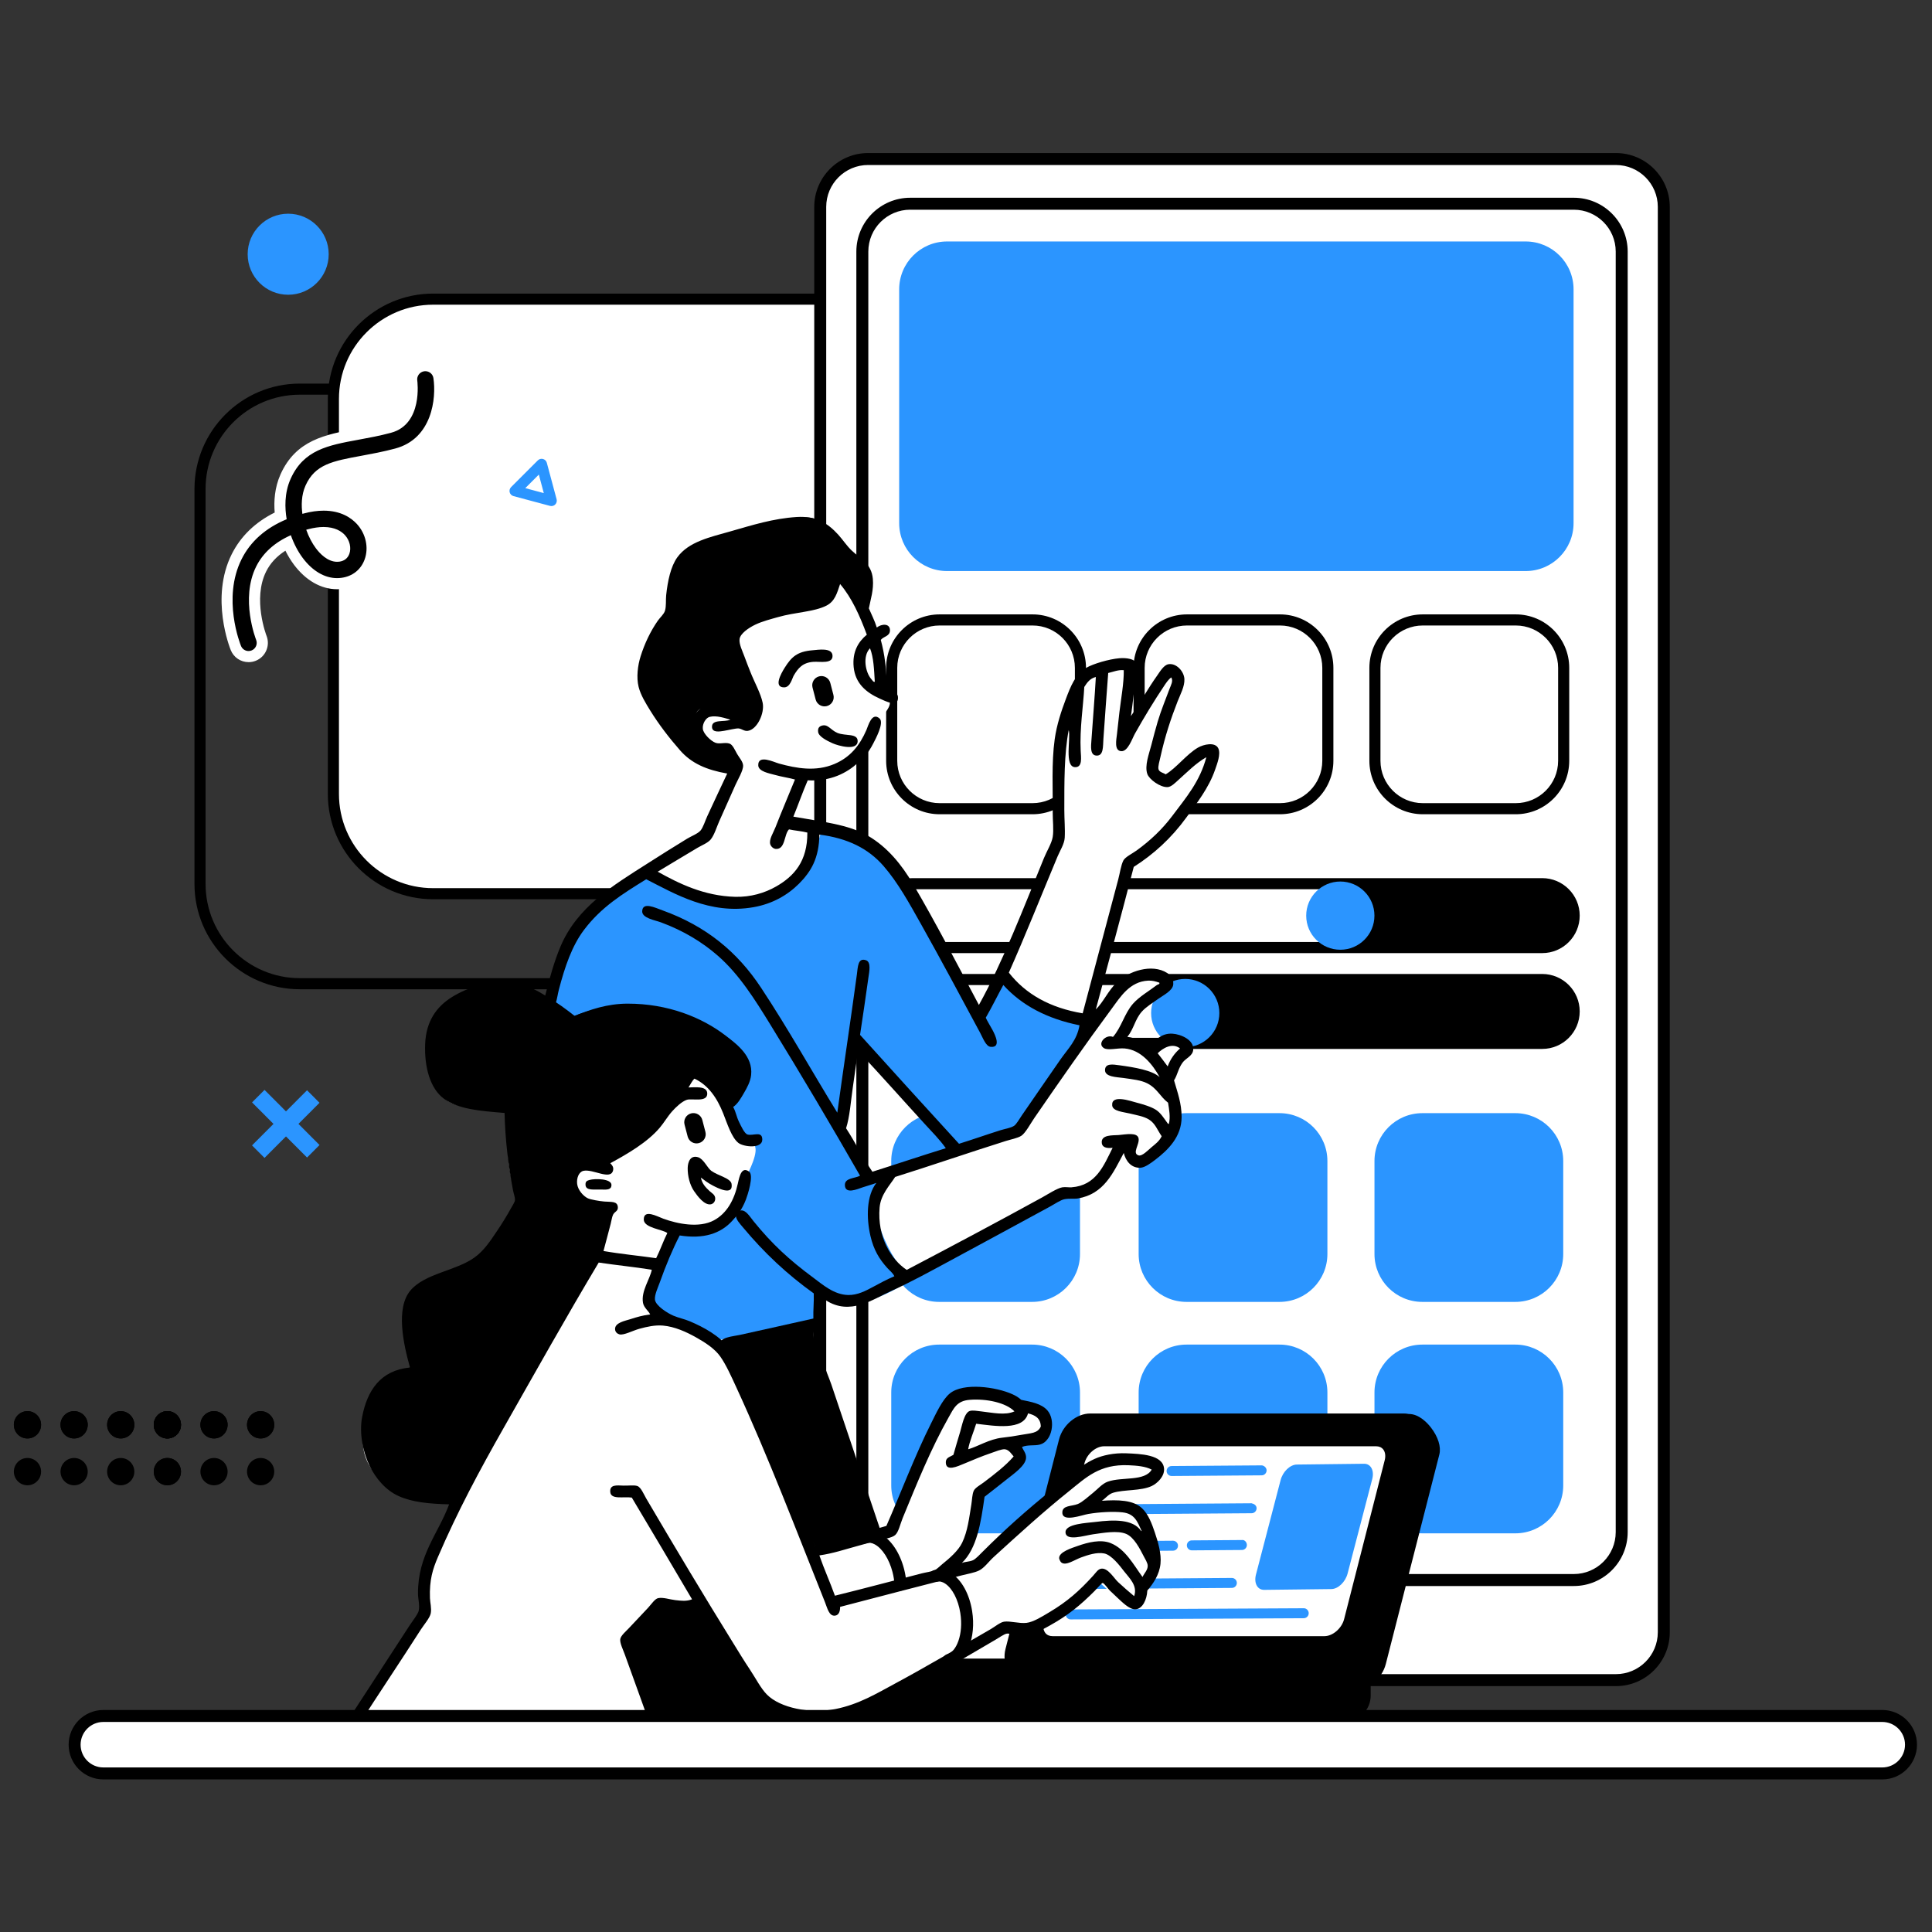
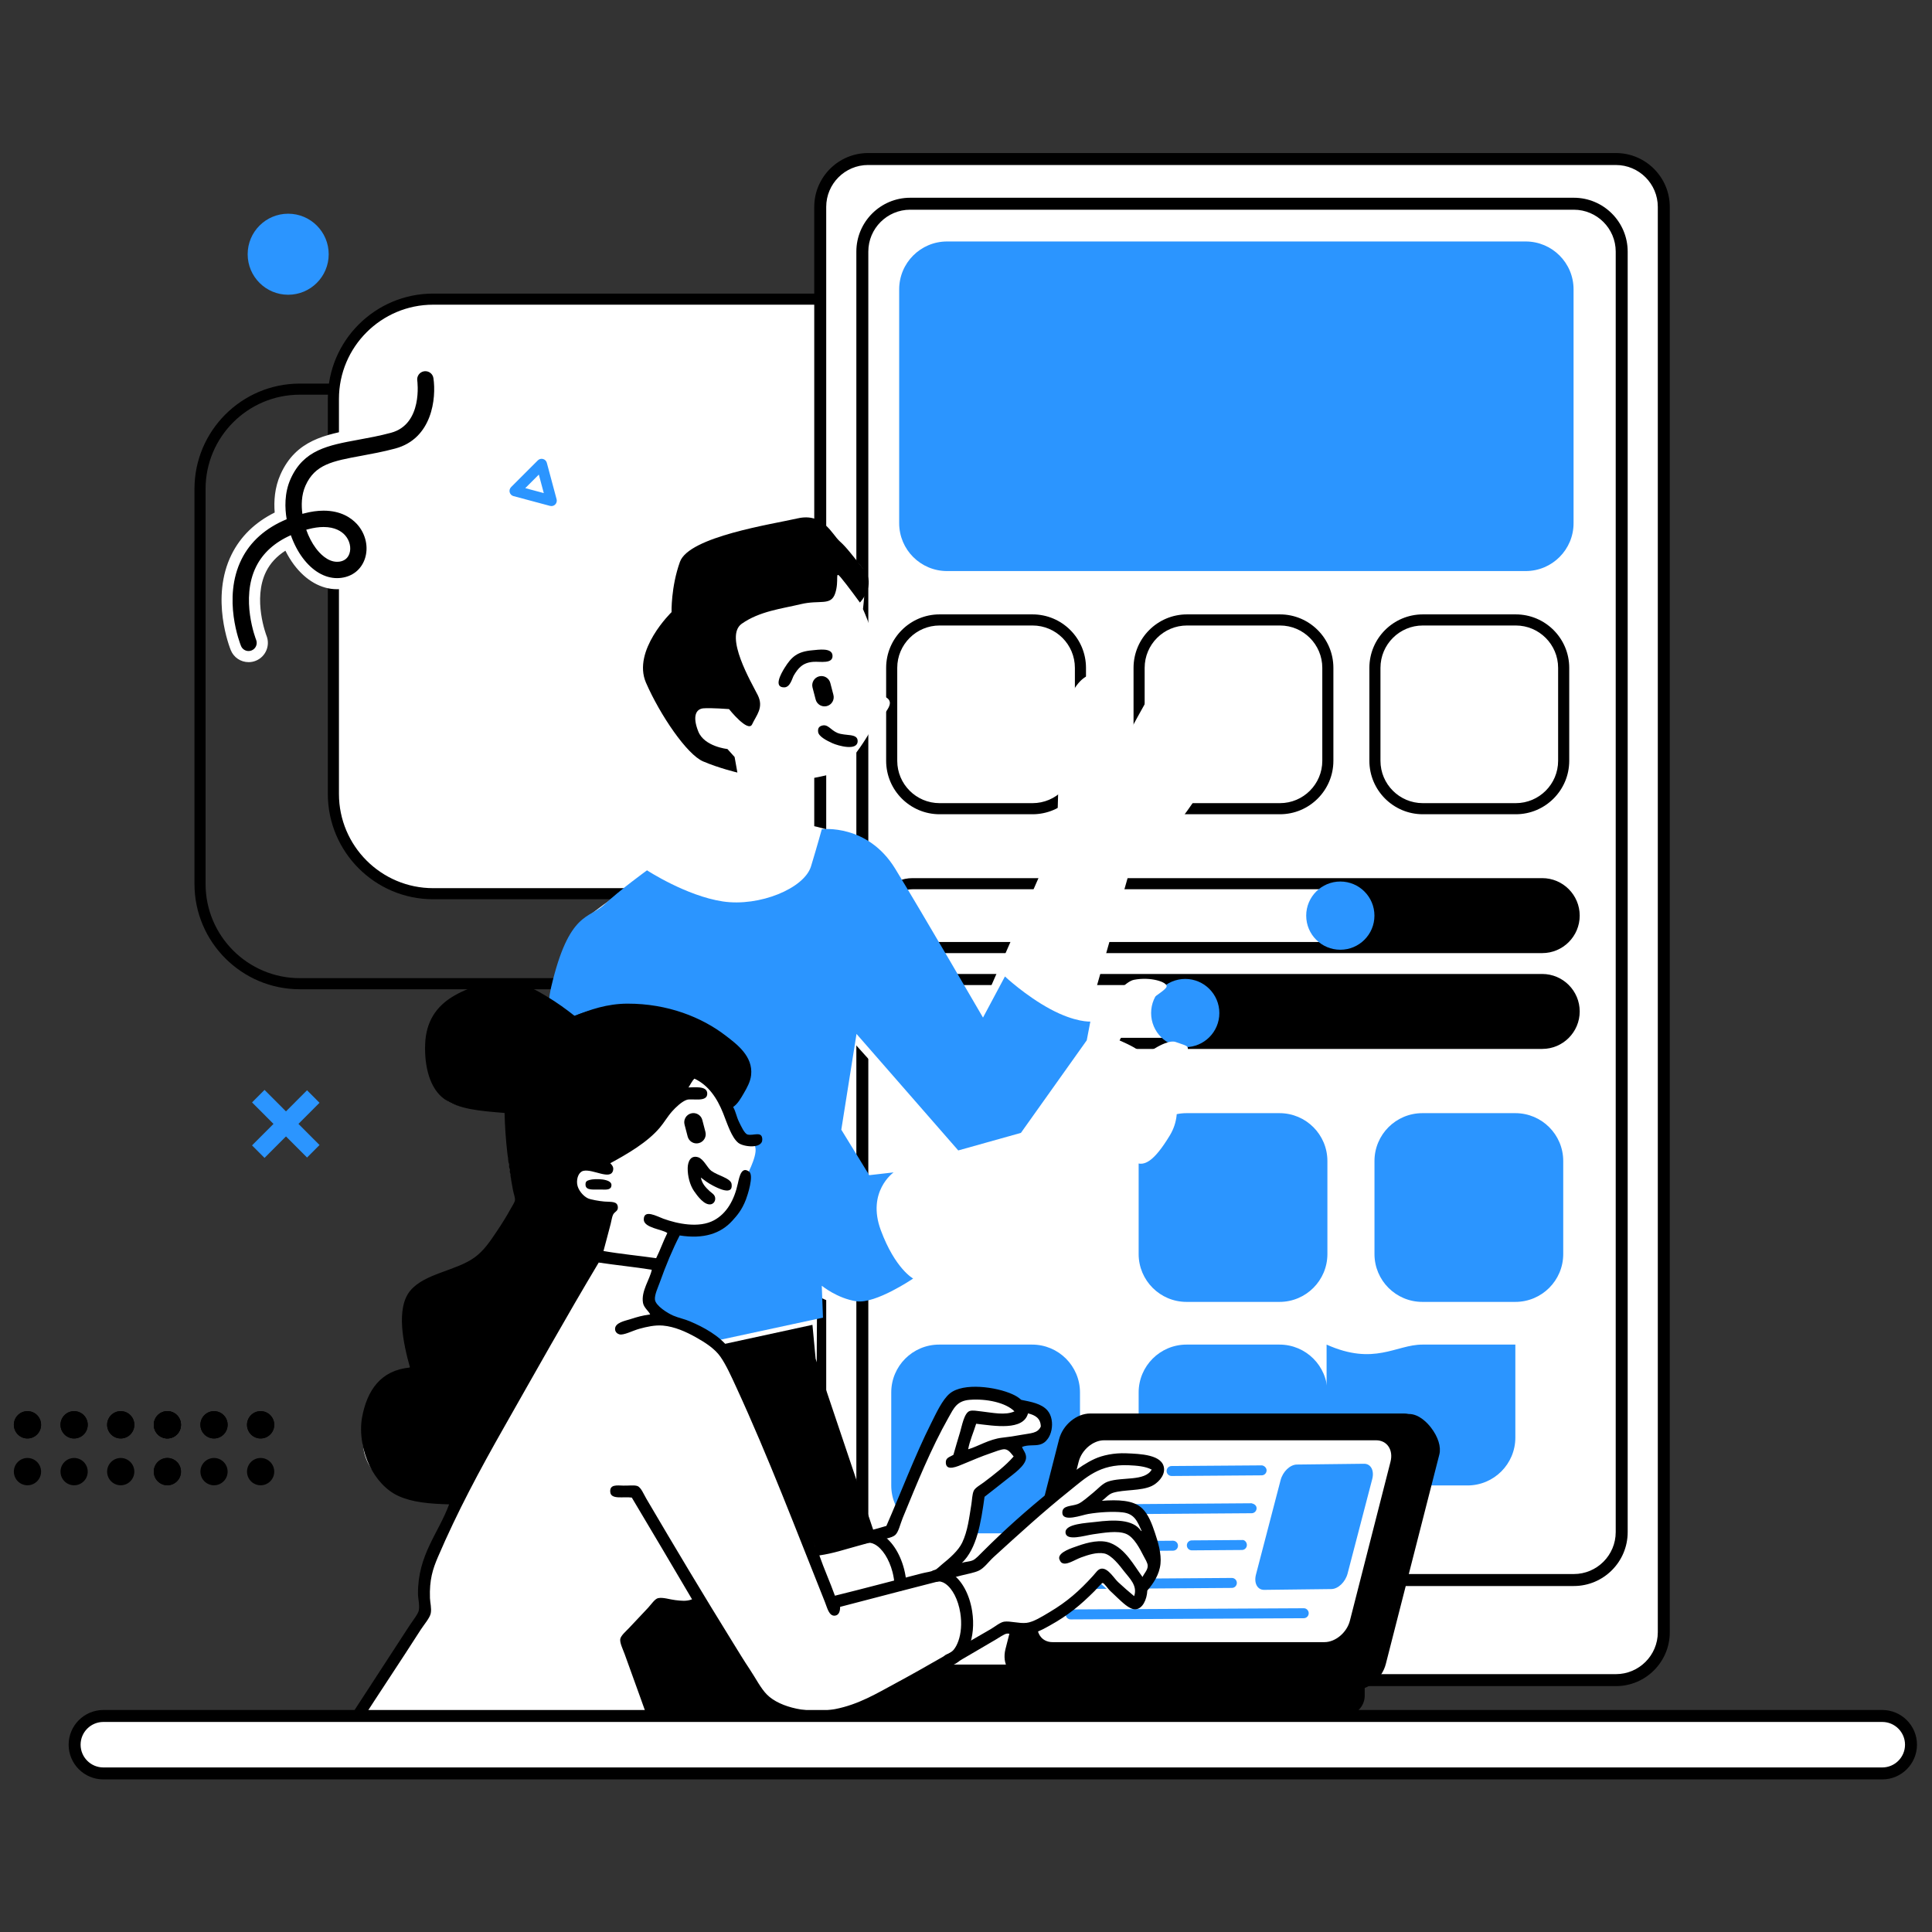
<svg xmlns="http://www.w3.org/2000/svg" version="1.1" id="Layer_1" x="0px" y="0px" viewBox="0 0 1500 1500" style="enable-background:new 0 0 1500 1500;" xml:space="preserve">
  <rect x="0" y="0" width="1500" height="1500" fill="#333333" stroke="none" />
  <style type="text/css">
	.st0{fill-rule:evenodd;clip-rule:evenodd;}
	.st1{fill-rule:evenodd;clip-rule:evenodd;fill:#FFFFFF;}
	.st2{fill-rule:evenodd;clip-rule:evenodd;fill:#2B95FF;}
	.st3{fill:#2B95FF;}
	.st4{fill:#FFFFFF;}
	.st5{fill:#BA9BC9;}
</style>
  <g>
    <g>
      <g>
        <g>
          <path d="M761.91,768.06H232.75c-45.08,0-81.76-36.67-81.76-81.76V379.58c0-45.09,36.68-81.76,81.76-81.76h529.15      c45.08,0,81.77,36.67,81.77,81.76V686.3C843.67,731.38,806.99,768.06,761.91,768.06z M232.75,306.44      c-40.33,0-73.14,32.81-73.14,73.14V686.3c0,40.32,32.81,73.14,73.14,73.14h529.15c40.33,0,73.15-32.81,73.15-73.14V379.58      c0-40.33-32.81-73.14-73.15-73.14H232.75z" />
        </g>
      </g>
    </g>
    <g>
      <g>
        <g>
          <path class="st0" d="M202.35,1095.61c5.83,0,10.57,4.74,10.57,10.6s-4.73,10.61-10.57,10.61c-5.84,0-10.57-4.75-10.57-10.61      S196.51,1095.61,202.35,1095.61z" />
        </g>
      </g>
      <g>
        <g>
          <path class="st0" d="M166.16,1095.61c5.83,0,10.56,4.74,10.56,10.6s-4.73,10.61-10.56,10.61c-5.83,0-10.56-4.75-10.56-10.61      S160.33,1095.61,166.16,1095.61z" />
        </g>
      </g>
      <g>
        <g>
          <path class="st0" d="M129.95,1095.61c5.83,0,10.56,4.74,10.56,10.6s-4.73,10.61-10.56,10.61c-5.83,0-10.56-4.75-10.56-10.61      S124.11,1095.61,129.95,1095.61z" />
        </g>
      </g>
      <g>
        <g>
+           </g>
+       </g>
+       <g>
+         <g>
+           <path class="st0" d="M93.73,1095.61c5.83,0,10.57,4.74,10.57,10.6s-4.73,10.61-10.57,10.61c-5.83,0-10.56-4.75-10.56-10.61      S87.9,1095.61,93.73,1095.61z" />
+         </g>
+       </g>
+       <g>
+         <g>
+           <path class="st0" d="M57.54,1095.61c5.84,0,10.57,4.74,10.57,10.6s-4.73,10.61-10.57,10.61c-5.83,0-10.56-4.75-10.56-10.61      S51.7,1095.61,57.54,1095.61z" />
+         </g>
+       </g>
+       <g>
+         <g>
+           <path class="st0" d="M21.32,1095.61c5.84,0,10.57,4.74,10.57,10.6s-4.73,10.61-10.57,10.61c-5.83,0-10.56-4.75-10.56-10.61      S15.49,1095.61,21.32,1095.61z" />
+         </g>
+       </g>
+       <g>
+         <g>
+           <path class="st0" d="M202.35,1095.61c5.83,0,10.57,4.74,10.57,10.6s-4.73,10.61-10.57,10.61c-5.84,0-10.57-4.75-10.57-10.61      S196.51,1095.61,202.35,1095.61z" />
+         </g>
+       </g>
+       <g>
+         <g>
+           <path class="st0" d="M166.16,1095.61c5.83,0,10.56,4.74,10.56,10.6s-4.73,10.61-10.56,10.61c-5.83,0-10.56-4.75-10.56-10.61      S160.33,1095.61,166.16,1095.61z" />
+         </g>
+       </g>
+       <g>
+         <g>
          <path class="st0" d="M129.95,1095.61c5.83,0,10.56,4.74,10.56,10.6s-4.73,10.61-10.56,10.61c-5.83,0-10.56-4.75-10.56-10.61      S124.11,1095.61,129.95,1095.61z" />
        </g>
      </g>
      <g>
        <g>
+           <path class="st0" d="M129.95,1095.61c5.83,0,10.56,4.74,10.56,10.6s-4.73,10.61-10.56,10.61c-5.83,0-10.56-4.75-10.56-10.61      S124.11,1095.61,129.95,1095.61z" />
+         </g>
+       </g>
+       <g>
+         <g>
          <path class="st0" d="M93.73,1095.61c5.83,0,10.57,4.74,10.57,10.6s-4.73,10.61-10.57,10.61c-5.83,0-10.56-4.75-10.56-10.61      S87.9,1095.61,93.73,1095.61z" />
        </g>
      </g>
      <g>
        <g>
          <path class="st0" d="M57.54,1095.61c5.84,0,10.57,4.74,10.57,10.6s-4.73,10.61-10.57,10.61c-5.83,0-10.56-4.75-10.56-10.61      S51.7,1095.61,57.54,1095.61z" />
        </g>
      </g>
      <g>
        <g>
          <path class="st0" d="M21.32,1095.61c5.84,0,10.57,4.74,10.57,10.6s-4.73,10.61-10.57,10.61c-5.83,0-10.56-4.75-10.56-10.61      S15.49,1095.61,21.32,1095.61z" />
        </g>
      </g>
      <g>
        <g>
-           <path class="st0" d="M202.35,1095.61c5.83,0,10.57,4.74,10.57,10.6s-4.73,10.61-10.57,10.61c-5.84,0-10.57-4.75-10.57-10.61      S196.51,1095.61,202.35,1095.61z" />
-         </g>
-       </g>
-       <g>
-         <g>
-           <path class="st0" d="M166.16,1095.61c5.83,0,10.56,4.74,10.56,10.6s-4.73,10.61-10.56,10.61c-5.83,0-10.56-4.75-10.56-10.61      S160.33,1095.61,166.16,1095.61z" />
-         </g>
-       </g>
-       <g>
-         <g>
-           <path class="st0" d="M129.95,1095.61c5.83,0,10.56,4.74,10.56,10.6s-4.73,10.61-10.56,10.61c-5.83,0-10.56-4.75-10.56-10.61      S124.11,1095.61,129.95,1095.61z" />
-         </g>
-       </g>
-       <g>
-         <g>
-           <path class="st0" d="M129.95,1095.61c5.83,0,10.56,4.74,10.56,10.6s-4.73,10.61-10.56,10.61c-5.83,0-10.56-4.75-10.56-10.61      S124.11,1095.61,129.95,1095.61z" />
-         </g>
-       </g>
-       <g>
-         <g>
-           <path class="st0" d="M93.73,1095.61c5.83,0,10.57,4.74,10.57,10.6s-4.73,10.61-10.57,10.61c-5.83,0-10.56-4.75-10.56-10.61      S87.9,1095.61,93.73,1095.61z" />
-         </g>
-       </g>
-       <g>
-         <g>
-           <path class="st0" d="M57.54,1095.61c5.84,0,10.57,4.74,10.57,10.6s-4.73,10.61-10.57,10.61c-5.83,0-10.56-4.75-10.56-10.61      S51.7,1095.61,57.54,1095.61z" />
-         </g>
-       </g>
-       <g>
-         <g>
-           <path class="st0" d="M21.32,1095.61c5.84,0,10.57,4.74,10.57,10.6s-4.73,10.61-10.57,10.61c-5.83,0-10.56-4.75-10.56-10.61      S15.49,1095.61,21.32,1095.61z" />
-         </g>
-       </g>
-       <g>
-         <g>
          <path class="st0" d="M202.35,1131.97c5.83,0,10.57,4.74,10.57,10.6c0,5.86-4.73,10.6-10.57,10.6c-5.84,0-10.57-4.74-10.57-10.6      C191.78,1136.72,196.51,1131.97,202.35,1131.97z" />
        </g>
      </g>
      <g>
        <g>
          <path class="st0" d="M166.16,1131.97c5.83,0,10.56,4.74,10.56,10.6c0,5.86-4.73,10.6-10.56,10.6c-5.83,0-10.56-4.74-10.56-10.6      C155.59,1136.72,160.33,1131.97,166.16,1131.97z" />
        </g>
      </g>
      <g>
        <g>
          <path class="st0" d="M129.95,1131.97c5.83,0,10.56,4.74,10.56,10.6c0,5.86-4.73,10.6-10.56,10.6c-5.83,0-10.56-4.74-10.56-10.6      C119.38,1136.72,124.11,1131.97,129.95,1131.97z" />
        </g>
      </g>
      <g>
        <g>
          <path class="st0" d="M129.95,1131.97c5.83,0,10.56,4.74,10.56,10.6c0,5.86-4.73,10.6-10.56,10.6c-5.83,0-10.56-4.74-10.56-10.6      C119.38,1136.72,124.11,1131.97,129.95,1131.97z" />
        </g>
      </g>
      <g>
        <g>
          <path class="st0" d="M93.73,1131.97c5.83,0,10.57,4.74,10.57,10.6c0,5.86-4.73,10.6-10.57,10.6c-5.83,0-10.56-4.74-10.56-10.6      C83.17,1136.72,87.9,1131.97,93.73,1131.97z" />
        </g>
      </g>
      <g>
        <g>
          <path class="st0" d="M57.54,1131.97c5.84,0,10.57,4.74,10.57,10.6c0,5.86-4.73,10.6-10.57,10.6c-5.83,0-10.56-4.74-10.56-10.6      C46.97,1136.72,51.7,1131.97,57.54,1131.97z" />
        </g>
      </g>
      <g>
        <g>
          <path class="st0" d="M21.32,1131.97c5.84,0,10.57,4.74,10.57,10.6c0,5.86-4.73,10.6-10.57,10.6c-5.83,0-10.56-4.74-10.56-10.6      C10.76,1136.72,15.49,1131.97,21.32,1131.97z" />
        </g>
      </g>
    </g>
    <g>
      <g>
        <g>
          <g>
            <path class="st1" d="M336.3,232.24h529.16c42.78,0,77.45,34.68,77.45,77.46v306.71c0,42.78-34.68,77.46-77.45,77.46H336.3       c-42.77,0-77.46-34.68-77.46-77.46V309.7C258.84,266.93,293.52,232.24,336.3,232.24z" />
          </g>
          <g>
            <path d="M865.45,698.18H336.3c-45.09,0-81.77-36.68-81.77-81.77V309.7c0-45.09,36.68-81.76,81.77-81.76h529.16       c45.09,0,81.77,36.67,81.77,81.76v306.72C947.22,661.5,910.54,698.18,865.45,698.18z M336.3,236.56       c-40.33,0-73.14,32.81-73.14,73.14v306.72c0,40.34,32.81,73.15,73.14,73.15h529.16c40.34,0,73.15-32.81,73.15-73.15V309.7       c0-40.32-32.81-73.14-73.15-73.14H336.3z" />
          </g>
        </g>
      </g>
      <g>
        <g>
          <path class="st1" d="M674,123.46h580.59c20.53,0,37.17,16.64,37.17,37.17v1106.65c0,20.53-16.65,37.17-37.17,37.17H674      c-20.53,0-37.18-16.64-37.18-37.17V160.63C636.83,140.1,653.47,123.46,674,123.46z" />
        </g>
        <g>
          <path d="M1254.6,1309.1H674c-23.06,0-41.82-18.76-41.82-41.82V160.64c0-23.06,18.76-41.82,41.82-41.82h580.59      c23.06,0,41.82,18.76,41.82,41.82v1106.64C1296.42,1290.34,1277.66,1309.1,1254.6,1309.1z M674,128.1      c-17.94,0-32.53,14.59-32.53,32.53v1106.64c0,17.94,14.6,32.53,32.53,32.53h580.59c17.94,0,32.53-14.59,32.53-32.53V160.64      c0-17.94-14.59-32.53-32.53-32.53H674z" />
        </g>
      </g>
      <g>
        <g>
          <path class="st1" d="M706.69,158.16h515.22c20.53,0,37.18,16.64,37.18,37.17v994.22c0,20.53-16.65,37.18-37.18,37.18H706.69      c-20.53,0-37.18-16.65-37.18-37.18V195.34C669.51,174.8,686.16,158.16,706.69,158.16z" />
        </g>
        <g>
          <path d="M1221.91,1231.38H706.69c-23.06,0-41.82-18.76-41.82-41.83V195.34c0-23.06,18.76-41.81,41.82-41.81h515.22      c23.06,0,41.82,18.75,41.82,41.81v994.21C1263.73,1212.62,1244.97,1231.38,1221.91,1231.38z M706.69,162.81      c-17.94,0-32.53,14.59-32.53,32.52v994.21c0,17.94,14.59,32.54,32.53,32.54h515.22c17.94,0,32.53-14.6,32.53-32.54V195.34      c0-17.93-14.59-32.52-32.53-32.52H706.69z" />
        </g>
      </g>
      <g>
        <g>
          <g>
            <path class="st2" d="M735.3,187.48h449.23c20.53,0,37.18,16.64,37.18,37.17v181.55c0,20.53-16.65,37.17-37.18,37.17H735.3       c-20.53,0-37.18-16.64-37.18-37.17V224.65C698.12,204.12,714.76,187.48,735.3,187.48z" />
          </g>
        </g>
      </g>
      <g>
        <g>
          <g>
            <path d="M1176.86,632.18h-72.19c-22.88,0-41.49-18.61-41.49-41.49v-72.18c0-22.89,18.61-41.5,41.49-41.5h72.19       c22.88,0,41.49,18.61,41.49,41.5v72.18C1218.34,613.57,1199.73,632.18,1176.86,632.18z M1104.66,485.63       c-18.13,0-32.87,14.75-32.87,32.88v72.18c0,18.13,14.74,32.87,32.87,32.87h72.19c18.13,0,32.87-14.74,32.87-32.87v-72.18       c0-18.13-14.74-32.88-32.87-32.88H1104.66z" />
          </g>
        </g>
        <g>
          <g>
            <path d="M993.75,632.18h-72.18c-22.88,0-41.49-18.61-41.49-41.49v-72.18c0-22.89,18.61-41.5,41.49-41.5h72.18       c22.88,0,41.49,18.61,41.49,41.5v72.18C1035.24,613.57,1016.63,632.18,993.75,632.18z M921.58,485.63       c-18.13,0-32.87,14.75-32.87,32.88v72.18c0,18.13,14.74,32.87,32.87,32.87h72.18c18.13,0,32.87-14.74,32.87-32.87v-72.18       c0-18.13-14.74-32.88-32.87-32.88H921.58z" />
          </g>
        </g>
        <g>
          <g>
            <path d="M801.67,632.18h-72.18c-22.88,0-41.49-18.61-41.49-41.49v-72.18c0-22.89,18.61-41.5,41.49-41.5h72.18       c22.88,0,41.49,18.61,41.49,41.5v72.18C843.16,613.57,824.54,632.18,801.67,632.18z M729.49,485.63       c-18.12,0-32.87,14.75-32.87,32.88v72.18c0,18.13,14.75,32.87,32.87,32.87h72.18c18.13,0,32.87-14.74,32.87-32.87v-72.18       c0-18.13-14.74-32.88-32.87-32.88H729.49z" />
          </g>
        </g>
      </g>
      <g>
        <g>
          <g>
            <path class="st2" d="M1104.32,864.25h72.19c20.53,0,37.18,16.65,37.18,37.18v72.19c0,20.53-16.65,37.17-37.18,37.17h-72.19       c-20.53,0-37.18-16.64-37.18-37.17v-72.19C1067.14,880.9,1083.79,864.25,1104.32,864.25z" />
          </g>
        </g>
        <g>
          <g>
            <path class="st2" d="M921.22,864.25h72.19c20.53,0,37.18,16.65,37.18,37.18v72.19c0,20.53-16.65,37.17-37.18,37.17h-72.19       c-20.53,0-37.18-16.64-37.18-37.17v-72.19C884.04,880.9,900.69,864.25,921.22,864.25z" />
          </g>
        </g>
        <g>
          <g>
-             <path class="st2" d="M729.14,864.25h72.18c20.53,0,37.18,16.65,37.18,37.18v72.19c0,20.53-16.65,37.17-37.18,37.17h-72.18       c-20.53,0-37.18-16.64-37.18-37.17v-72.19C691.96,880.9,708.6,864.25,729.14,864.25z" />
-           </g>
-         </g>
-         <g>
-           <g>
-             <path class="st2" d="M1104.32,1043.94h72.19c20.53,0,37.18,16.65,37.18,37.18v72.19c0,20.53-16.65,37.17-37.18,37.17h-72.19       c-20.53,0-37.18-16.64-37.18-37.17v-72.19C1067.14,1060.59,1083.79,1043.94,1104.32,1043.94z" />
+             </g>
+         </g>
+         <g>
+           <g>
+             <path class="st2" d="M1104.32,1043.94h72.19v72.19c0,20.53-16.65,37.17-37.18,37.17h-72.19       c-20.53,0-37.18-16.64-37.18-37.17v-72.19C1067.14,1060.59,1083.79,1043.94,1104.32,1043.94z" />
          </g>
        </g>
        <g>
          <g>
            <path class="st2" d="M921.22,1043.94h72.19c20.53,0,37.18,16.65,37.18,37.18v72.19c0,20.53-16.65,37.17-37.18,37.17h-72.19       c-20.53,0-37.18-16.64-37.18-37.17v-72.19C884.04,1060.59,900.69,1043.94,921.22,1043.94z" />
          </g>
        </g>
        <g>
          <g>
            <path class="st2" d="M729.14,1043.94h72.18c20.53,0,37.18,16.65,37.18,37.18v72.19c0,20.53-16.65,37.17-37.18,37.17h-72.18       c-20.53,0-37.18-16.64-37.18-37.17v-72.19C691.96,1060.59,708.6,1043.94,729.14,1043.94z" />
          </g>
        </g>
      </g>
      <g>
        <g>
          <g>
            <path d="M1197.38,814.38H708.5c-16.04,0-29.09-13.05-29.09-29.1c0-16.03,13.05-29.09,29.09-29.09h488.88       c16.05,0,29.1,13.05,29.1,29.09C1226.48,801.33,1213.43,814.38,1197.38,814.38z M708.5,764.82c-11.29,0-20.47,9.18-20.47,20.46       c0,11.29,9.18,20.48,20.47,20.48h488.88c11.29,0,20.48-9.18,20.48-20.48c0-11.28-9.18-20.46-20.48-20.46H708.5z" />
          </g>
        </g>
      </g>
      <g>
        <g>
          <g>
            <path class="st0" d="M943.96,760.51h253.43c13.69,0,24.79,11.09,24.79,24.78c0,13.69-11.1,24.78-24.79,24.78H943.96       c-13.69,0-24.78-11.09-24.78-24.78C919.18,771.6,930.27,760.51,943.96,760.51z" />
          </g>
        </g>
      </g>
      <g>
        <g>
          <g>
            <path class="st2" d="M920.21,760.04c14.63,0,26.49,11.86,26.49,26.49c0,14.63-11.86,26.49-26.49,26.49       c-14.63,0-26.49-11.86-26.49-26.49C893.72,771.9,905.58,760.04,920.21,760.04z" />
          </g>
        </g>
      </g>
      <g>
        <g>
          <g>
            <path d="M1197.38,739.99H708.5c-16.04,0-29.09-13.05-29.09-29.1c0-16.05,13.05-29.11,29.09-29.11h488.88       c16.05,0,29.1,13.06,29.1,29.11C1226.48,726.94,1213.43,739.99,1197.38,739.99z M708.5,690.41c-11.29,0-20.47,9.19-20.47,20.49       c0,11.29,9.18,20.47,20.47,20.47h488.88c11.29,0,20.48-9.18,20.48-20.47c0-11.29-9.18-20.49-20.48-20.49H708.5z" />
          </g>
        </g>
      </g>
      <g>
        <g>
          <g>
            <path class="st0" d="M1053.02,686.11h144.37c13.69,0,24.79,11.11,24.79,24.79c0,13.69-11.1,24.78-24.79,24.78h-144.37       c-13.69,0-24.79-11.09-24.79-24.78C1028.23,697.21,1039.32,686.11,1053.02,686.11z" />
          </g>
        </g>
      </g>
      <g>
        <g>
          <g>
            <path class="st2" d="M1040.62,684.41c14.63,0,26.49,11.86,26.49,26.49c0,14.63-11.86,26.48-26.49,26.48       c-14.63,0-26.49-11.85-26.49-26.48C1014.14,696.27,1026,684.41,1040.62,684.41z" />
          </g>
        </g>
      </g>
      <g>
        <g>
          <path class="st1" d="M898.37,656.28c11.14-8.46,28.53-33.37,32.53-40.58c4-7.22,11.4-19.96,8.37-28.51      c-3.04-8.54-28.99,17.63-31.6,20.14c-2.61,2.51-12.7-6.19-12.7-6.19s15.16-55.94,18.28-64.75c3.12-8.82-1.14-16.46-5.89-17.04      c-4.75-0.59-34.7,57-34.7,57s4.76-51.81,5.26-57.31c0.51-5.5-21.09-2.81-35.63,6.82c-14.54,9.62-20.81,42.13-20.45,64.12      c0.35,21.99-1.55,59.8-1.55,59.8l-61.03,139.11c0,0-40.41-71.05-66.92-110.3c-26.52-39.25-82.72-40.27-82.72-40.27l11.46-32.84      c0,0,9.96-0.69,24.78-4.65c14.83-3.95,32.84-38.41,32.84-38.41s10.81-9.5,12.08-15.49c1.28-5.99-7.75-7.12-7.75-7.12      s3.12-2.93,0.32-23.24c-2.82-20.32-13.33-43.68-13.33-43.68s2.96-25.09,0.62-30.05c-2.33-4.96-13.26-14.58-29.74-29.43      c-16.48-14.84-75.3,3.56-98.83,11.47c-23.52,7.9-23.55,52.35-23.55,52.35s-17.18,19.15-20.14,44.3      c-2.96,25.15,15.74,49.17,34.08,62.9c18.33,13.72,30.36,13.32,30.36,13.32l7.44,4.33l-23.55,46.16c0,0-61.08,40.47-90.47,63.51      c-29.38,23.05-29.43,78.7-29.43,78.7s-10.97,499.24-12.26,558.19c-0.08,3.7-0.13,5.66-0.13,5.66l309.19-7.43l-89.54-287.82      l0.31-52.97c0,0,9.48,4.86,13.94,5.89c4.47,1.03,23.25-2.48,39.04-9.3c15.78-6.82,132.6-72.81,132.6-72.81s0.14,0.77,17.66-4.34      c17.52-5.1,26.64-31.9,26.64-31.9l10.23,0.62c0,0,0.48,5.47,7.12,8.36c6.64,2.91,14.07-0.32,26.64-21.07      c12.57-20.74-0.31-42.13-0.31-42.13s11.25-18.72,13.63-23.23c2.38-4.51-1.61-4.44-8.67-7.13c-7.06-2.68-22.93,9.3-22.93,9.3      s-1.46,0.93-5.57-2.48c-4.11-3.41-15.18-8.06-15.18-8.06s8.62-16.49,11.78-21.68c3.15-5.19,24.13-16.65,24.78-20.14      c0.65-3.49-12.3-7.82-25.41-5.26c-13.1,2.56-41.2,48.32-41.2,48.32l39.04-136.93C878.23,672.08,887.23,664.75,898.37,656.28z       M673.45,914.97l-22-37.48l12.39-66.93l74.05,82.42L673.45,914.97z" />
        </g>
      </g>
      <g>
        <g>
          <g>
            <path class="st0" d="M566.01,550.54c0,0,14.83,18.65,17.97,11.77c3.14-6.88,9.22-12.86,4.34-22.62       c-4.88-9.75-26.27-45.69-12.39-55.45c13.88-9.76,31.06-11.64,45.85-15.18c14.79-3.54,23.3,1.59,26.64-8.36       c3.35-9.96-0.61-18.27,4.34-12.4c4.95,5.88,14.87,19.52,14.87,19.52s13.07-13.62,3.09-25.71       c-9.97-12.09-13.04-16.71-18.9-21.99c-5.86-5.29-12.72-22.21-32.53-17.66c-19.81,4.55-84.36,14.17-91.39,33.76       c-7.03,19.6-6.51,39.05-6.51,39.05s-30.76,29.8-19.83,54.83c10.93,25.03,31.74,55.67,44.3,61.04       c12.56,5.36,26.65,8.67,26.65,8.67l-2.17-12.08l-5.58-6.2c0,0-17.92-1.8-22.62-13.63c-4.7-11.82-1.78-17.51,4.02-17.96       C551.99,549.46,566.01,550.54,566.01,550.54z" />
          </g>
        </g>
      </g>
      <g>
        <g>
          <g>
            <path class="st0" d="M548.06,1046.57l82.72-17.97l2.48,26.34l99.83,296.58l-315.15-17.75L548.06,1046.57z" />
          </g>
        </g>
      </g>
      <g>
        <g>
          <g>
            <path class="st2" d="M653.19,877.1l21.69,35.31l18.9-2.16c0,0-21.08,14.88-9.91,44.92c11.17,30.03,25.1,37.48,25.1,37.48       s-29.09,19.81-43.99,17.66c-14.9-2.15-26.95-12.08-26.95-12.08l0.93,24.78l-202.62,43.68c0,0-22.17-241.73-8.36-300.52       c13.8-58.78,29.67-52.84,41.21-63.81c11.53-10.99,33.15-26.64,33.15-26.64s30.44,19.89,58.86,24.16       c28.43,4.26,63.27-10.15,68.47-27.26c5.2-17.12,8.37-28.81,8.37-28.81s35.51-4.47,57,30.67       c21.49,35.13,68.16,115.56,68.16,115.56l17.04-31.91c0,0,15.97,15.01,35.32,25.4c19.35,10.39,30.98,9.61,30.98,9.61       l-2.79,14.56l-51.12,71.87l-48.64,13.63l-79-90.47L653.19,877.1z" />
          </g>
        </g>
      </g>
      <g>
        <g>
          <g>
-             <path class="st0" d="M680.74,487.21c3.79-3,10.25-3.37,10.23,2.16c-0.02,4.69-4.75,4.54-7.13,7.44       c3.04,11.09,4.62,23.67,4.65,37.79c2.87,2.6,8.31,1.99,8.68,6.5c0.7,8.73-9.82,3.24-14.25,1.24       c-10.34-4.64-18.88-11.66-20.14-24.47c-1.15-11.83,3.63-19.64,10.22-25.09c-5.43-14.59-11.55-28.51-20.75-39.34       c-2.41,7.19-4.08,13.41-10.54,16.73c-9.64,4.96-24.17,5.06-37.79,8.98c-5.08,1.47-12.09,3.19-17.65,5.89       c-5.12,2.48-11.53,6.87-12.08,11.15c-0.51,3.94,2.34,9.51,3.71,13.32c1.64,4.51,3.23,8.51,4.65,12.08       c3.35,8.45,8.15,16.89,9.6,24.16c1.57,7.9-4.17,20.53-11.46,21.68c-2.85,0.45-4.66-1.57-7.13-1.85       c-2.17-0.25-8.06,1.33-11.46,1.85c-2.96,0.46-9,1.68-9.3-2.79c-0.44-6.63,9.66-3.73,14.25-5.88       c-3.86-1.09-10.75-3.55-16.11-2.17c-2.9,0.75-5.7,5.27-5.27,9.29c0.42,3.86,6.3,9.55,9.92,10.85       c3.31,1.18,7.29-0.61,10.84,0.61c2.47,0.86,4.14,5.05,5.88,8.06c1.7,2.93,4.54,5.98,4.64,8.98c0.15,3.89-4.14,10.98-5.88,14.87       c-4.55,10.19-8.09,18.18-12.71,28.5c-1.94,4.35-3.65,10.34-6.51,13.94c-2.15,2.72-7.06,4.63-10.22,6.5       c-10.35,6.13-21.03,12.64-30.98,18.59c16.39,9.15,35.93,18.85,60.09,19.51c12.11,0.33,23.08-2.99,31.91-8.05       c13.89-7.97,24.33-19.55,24.17-41.82c-4.39-1.18-9.67-1.48-14.25-2.48c-3.96,4.01-2.7,15.62-10.22,15.18       c-1.77-0.1-3.78-1.77-4.34-3.72c-1.05-3.71,2.38-8.79,4.03-13.01c4.62-11.86,11.1-27.16,15.18-37.17       c-4.2-1.24-10.39-2.07-16.11-3.71c-3.49-1.01-12.15-2.45-12.39-7.13c-0.47-8.95,12.16-2.63,16.11-1.55       c13.56,3.73,28.58,6.47,43.06,0.31c12.25-5.2,19.5-14.22,24.78-26.33c1.35-3.08,4.17-14.34,10.23-8.98       c3.77,3.34-3.26,16.23-4.96,19.51c-3.94,7.66-7.42,10.92-11.78,14.87c-8.64,7.87-21.16,14.62-39.03,13.63       c-3.98,9.14-7.34,18.9-11.16,28.19c22.15,4.01,42.65,5.97,57.93,14.87c15.07,8.77,26.11,22.34,35.01,37.48       c17.56,29.91,34.71,63.04,51.11,93.87c18.76-33.75,34.79-75.59,50.49-114.01c2.25-5.5,6.01-11.48,6.82-16.41       c0.92-5.6-0.06-13.22,0-18.9c0.19-17.64-1.02-38.66,1.54-56.99c1.58-11.27,5.11-21.84,8.68-31.29       c3.57-9.46,7.34-19.27,15.8-24.16c5.46-3.15,17.65-6.74,25.72-7.43c5.64-0.49,12.08,0.61,13.32,4.02       c0.95,2.62-0.2,6.61-0.61,10.23c-1.2,10.23-2.3,20.88-3.72,30.66c6.48-9.35,12.99-21.06,20.45-31.59       c2.2-3.12,5.06-8.06,8.67-8.68c6.19-1.05,12.08,5.59,12.39,11.46c0.31,5.73-3.14,11.92-5.26,17.35       c-5.22,13.33-9.77,27.02-13.32,43.06c-0.68,3.09-2.06,7.55-1.54,9.6c0.61,2.43,3.76,2.77,5.57,4.03       c8.23-4.82,16.29-15.68,25.09-20.76c4.33-2.5,13.36-4.64,15.8,0.62c2.07,4.46-0.96,12-2.47,16.42       c-4.94,14.39-14.41,26.28-22.31,37.17c-11.76,16.21-25.53,28.66-40.89,38.41c-9.54,37.14-19.54,73.8-29.43,110.59       c5.91-5.55,9.58-14.73,16.73-21.37c8.59-7.97,26.57-14.55,38.72-6.82c2.53,1.62,5.07,5.16,4.65,8.99       c-0.53,4.82-7.86,8.31-11.77,11.15c-4.38,3.17-9.42,6.18-12.7,9.91c-5.28,6-6.09,13.31-11.16,19.52       c6.88,0.76,11.47,3.81,16.11,6.81c5.35-3.09,9.52-9.87,18.9-9.29c6.49,0.39,17.03,4.84,16.11,12.7       c-0.57,4.8-5.83,6.29-8.37,9.91c-3.42,4.87-3.8,9.38-6.51,13.63c2.67,9.29,5.9,17.82,5.89,28.5       c-0.03,15.42-10.67,25.67-20.45,33.14c-3.45,2.64-8.03,6.01-11.46,6.2c-7.24,0.39-11.48-5.31-13.01-11.47       c-8.33,15.64-15.37,31.87-35.63,35.32c-2.93,0.49-6.53-0.16-10.53,0.62c-2.95,0.57-7.72,3.86-11.46,5.88       c-25.95,14.06-51.81,28.19-77.75,42.13c-14.5,7.8-29.75,16.27-45.23,23.23c-14.19,6.39-31.77,19.45-50.8,7.13       c-0.76,12.6-0.45,23.91-0.93,36.55c-0.15,4.02-0.84,8.16-0.31,12.08c0.71,5.2,3.7,11.13,5.58,16.72       c13.15,39.19,26.2,77.74,39.34,116.79c-3.34,0.4-6.3,2.77-8.98,2.79c-13.02-39.78-26.18-78.2-39.65-118.34       c-1.88-5.62-4.85-11.48-5.57-16.73c-1.18-8.56,1.38-17.65,0.62-25.7c-17.64,3.31-37.09,7.76-55.76,12.08       c-4.25,0.98-16.57,5.51-16.73-1.55c-0.13-6.09,10.21-6.5,15.8-7.75c18.63-4.17,39.52-8.73,57-12.7       c-0.2-6.8,0.54-12.68,0.31-19.51c-20.46-14.64-38.26-31.23-54.83-51.11c-2.47-2.98-5.76-6.37-5.57-9.29       c0.16-2.49,2.02-3.88,4.03-4.03c3.74-0.29,6.75,4.83,9.6,8.36c14.28,17.64,27.65,29.96,46.16,43.68       c7.67,5.68,16.29,13.37,27.26,13.63c7.3,0.17,13.68-3.24,19.2-6.2c5.83-3.11,10.28-5.62,16.73-8.36       c-1.19-2.6-3.62-4.33-5.57-6.51c-6.1-6.79-10.48-13.87-13.01-24.78c-3.24-13.99-3.14-31.36,4.64-41.19       c-2.88,1.13-6.53,2.06-10.53,3.4c-4.39,1.48-13.64,5.62-13.94-1.55c-0.24-5.82,7.66-5.21,11.77-7.43       c-22.29-38.89-45.63-78.31-69.7-117.41c-11.71-19.02-24.01-38.78-40.58-53.27c-12.1-10.59-26.68-19.51-44.3-26.02       c-4.54-1.69-14.8-3.27-14.56-8.68c0.33-7.48,9.92-2.73,15.8-0.62c33.99,12.26,58.2,32.36,76.51,60.1       c21.4,32.39,39.55,65.13,59.17,96.96c4.64-34.06,10.36-71.6,15.18-107.18c0.81-5.95,0.7-13.39,7.13-11.16       c4.09,1.42,2.49,8.9,1.86,13.32c-2.08,14.69-4.45,31.3-6.51,44.61c25.51,28.28,51.11,56.49,76.83,84.56       c10.73-3.34,21.03-6.99,32.22-10.53c3.42-1.08,7.89-1.68,10.53-3.41c1.86-1.22,4.12-5.35,6.2-8.36       c10.15-14.68,19.56-28.47,29.74-43.06c6.13-8.78,12.86-14.92,14.87-26.64c-25.1-5.04-44.87-15.42-59.16-31.28       c-4.62,8.39-8.85,17.17-13.63,25.4c1.09,2.49,3.39,6.11,5.27,9.6c2.01,3.74,6.96,13.86-1.55,13.01       c-3.6-0.36-5.88-6.78-8.06-10.84c-14.92-27.79-30.67-57.21-45.84-84.25c-9.23-16.47-17.97-32.37-29.12-45.23       c-11.87-13.68-27.85-21.62-49.87-24.47c-0.28,18.27-6.4,28.71-15.8,38.1c-8.96,8.96-20.73,15.7-35.32,18.27       c-33.89,5.99-61.37-10.53-83.33-21.68c-18.71,11.56-35.02,21.7-48.32,39.34c-9.22,12.23-14.78,28.23-19.52,46.46       c-1.61,6.21-1.99,15.04-7.13,15.18c-4.79,0.14-4.98-4.53-3.41-10.84c3.31-13.26,7.03-26.54,11.77-37.79       c13.03-30.93,40.61-47.41,67.84-64.74c9.87-6.28,19.8-12.6,30.67-19.2c2.97-1.81,8.18-3.8,10.23-6.2       c2.11-2.47,3.64-7.66,5.26-11.15c5.07-10.9,10.72-23.1,15.49-33.14c-16.16-2.83-27.78-7.96-36.55-17.97       c-8.42-9.61-16.42-19.97-23.23-30.97c-3.36-5.44-7.41-11.99-8.99-18.28c-1.87-7.46-0.7-16.72,1.55-23.85       c3.13-9.95,7.63-19.37,13.32-27.57c1.65-2.38,4.78-5.07,5.58-7.74c1.11-3.74,0.53-8.34,0.93-12.08       c1.16-10.93,3.51-22.31,8.67-29.43c8.8-12.15,25.48-15.66,41.2-20.13c16.91-4.82,33.04-9.98,51.42-11.16       c15.13-0.96,24.17,4.8,32.22,13.63c3.61,3.96,6.72,8.8,10.53,12.39c6.85,6.48,15.38,10.17,16.42,22       c0.77,8.66-1.71,15.69-3.09,22.92C676.66,477.24,679.1,481.83,680.74,487.21z M659.68,438.26c-3.02-2.48-5.96-5.39-8.36-8.05       c-9.54-10.56-13.8-20.87-33.46-19.51c-17.14,1.18-31.19,5.82-46.77,10.22c-13.54,3.81-30.3,6.22-38.11,17.65       c-4.84,7.11-6.03,17.94-6.81,27.88c-0.26,3.35-0.02,7.54-0.93,10.84c-0.84,3.01-4.46,6.72-6.51,9.61       c-2.33,3.29-4.44,6.93-6.2,10.22c-3.75,7.03-7.7,15.34-8.37,24.16c-0.88,11.68,4.04,17.85,8.37,24.78       c2.96,4.74,5.77,8.79,8.98,13.32c5.68,7.99,12.64,19.09,20.76,24.16c6.21,3.88,13.28,5.37,22.3,7.43       c0.08-1.21-1.52-3.42-2.47-4.64c-3.23,0.17-7.26-0.03-10.23-1.24c-7.42-3.01-15.2-11.41-15.49-19.21       c-0.39-10.81,8.42-21.16,21.68-18.27c0.36-3.43,1.26-5.43,4.34-5.58c3.88-0.17,6.04,4.36,8.67,7.44       c2.94,3.43,5.58,6.63,8.36,8.05c7.07-6.17,1.78-14.55-0.93-21.37c-3.83-9.66-6.78-15.96-10.22-25.71       c-2.44-6.92-4.73-14.69-1.55-20.76c5.75-10.95,18.94-14.7,31.91-18.27c6.51-1.79,13.48-3.78,20.14-4.96       c5.52-0.98,16.17-1.79,20.14-5.26c4.33-3.8,3.15-17.01,10.84-18.28c10.29-1.7,13.68,13.26,18.28,15.8       C670.35,446.84,665.57,443.1,659.68,438.26z M676.41,527.16c0.82,0.94,1.68,2.6,2.78,2.17c-0.56-9.35-0.89-18.93-3.71-26.02       C669.48,509.37,671.92,522.07,676.41,527.16z M860.41,522.52c-1.2,16.38-2.6,34.34-3.72,51.11c-0.4,5.97,0.18,13.17-5.26,13.01       c-5.34-0.16-4.38-7.15-4.02-12.39c1.11-16.35,2.53-32.93,3.4-48.63c-4.52,1.05-6.81,4.34-8.98,7.74       c-0.76,14.74-3.62,32.06-2.79,49.56c0.25,5.28,1.53,12.84-4.34,12.7c-8.64-0.21-3.19-22.73-4.96-28.81       c-3.56,18.35-3.41,40.87-3.41,61.95c0,7.4,0.71,14.96,0.31,21.69c-0.28,4.85-3.65,9.94-5.58,14.56       c-12.61,30.21-25.04,61.44-37.79,90.13c12.99,16.65,31.91,27.36,57.31,31.6c9.16-34.18,18.33-69.47,27.57-103.78       c1.32-4.9,2.13-11.17,4.03-14.87c1.38-2.69,7.08-5.47,10.22-7.74c10.84-7.84,20.02-16.61,27.57-26.64       c10.99-14.61,21.59-26.87,26.64-45.84c-8.35,4.82-14.74,11.48-22,17.96c-2.16,1.93-5.25,5.12-8.05,5.27       c-5.83,0.3-14.37-6.05-15.8-10.22c-2.19-6.41,1.3-15.39,3.1-22.31c1.63-6.27,3.25-12.55,4.96-18.27       c2.77-9.31,6.29-17.55,9.29-25.71c0.99-2.7,2.97-5.88,1.24-8.67c-2.03,1.45-3.73,3.9-5.26,6.19       c-8.18,12.21-15.69,24.61-22.93,37.48c-2.19,3.92-5.39,13.86-10.53,13.63c-5.77-0.25-3.92-8.89-3.41-13.32       c0.7-5.98,1.24-11.54,1.86-16.73c1.29-10.84,3.57-22.86,3.41-32.83C868.41,519.84,864.13,521.66,860.41,522.52z M906.88,856.14       c-6.29-4.77-8.44-11.25-16.42-15.17c-4.69-2.31-10.62-2.94-18.28-4.03c-5.08-0.72-14.38-0.73-14.25-6.19       c0.13-5.39,6.26-4.34,10.84-3.72c12.28,1.65,25.9,3.96,31.6,9.29c-5.39-9.73-14.27-21.22-27.26-22.3       c-5.57-0.46-12.84,1.78-16.11-0.31c-5.45-3.49,1.61-10.96,7.13-8.67c6.61-7.53,8.87-18.17,15.49-25.71       c4.9-5.59,13-10.22,18.59-14.56c0.56-0.44,2.56-0.6,1.85-1.86c-2.92-0.99-5.57-1.71-8.67-1.55       c-14.33,0.73-21.53,12.68-28.19,21.68c-20.78,28.1-40.36,56.22-60.09,84.89c-2.92,4.24-6.99,11.92-10.23,13.94       c-2.95,1.84-7.85,2.69-12.08,4.02c-28.9,9.12-57.47,18.98-85.8,27.88c-4.27,6.68-11.24,13.69-12.08,23.85       c-1.88,22.53,8.69,40.15,21.06,48.32c34.23-17.96,71.13-37.56,105.33-56.37c3.7-2.04,11.56-7.12,15.49-7.75       c2.49-0.39,5.03,0.16,7.12,0c19.11-1.39,24.98-16.79,31.91-30.66c-5.67,0.69-7.97-0.98-8.37-3.41       c-1.15-7.14,9.01-6.13,13.01-6.5c6.04-0.56,14.42-2.24,15.49,2.47c1.06,4.67-5.33,11.67,0,13.32c2.82,0.88,7.77-4.41,9.91-6.19       c3.14-2.62,6.25-4.86,8.05-8.68c-3.47-5.02-4.92-9.9-9.91-13c-4.01-2.5-9.5-3.32-14.87-4.65c-4.6-1.14-13.2-1.68-13.63-6.2       c-0.85-8.89,14.03-3.54,19.21-2.17c4.93,1.31,11.01,3.07,14.87,5.58c3.52,2.3,6.1,6.49,8.37,9.6c0.3,0.42,0.93,1.56,1.54,1.24       C908.87,867.43,907.66,861.02,906.88,856.14z M898.83,817.74c2.57,3.41,5.27,6.71,7.75,10.22c2.1-5.74,5.41-10.29,9.6-13.94       C910.07,809.22,902.62,813.97,898.83,817.74z M666.18,816.81c-1.49,8.77-2.69,18.04-4.03,27.25       c-1.58,10.91-2.45,23.44-5.27,31.91c7.15,10.92,13.07,23.07,20.45,33.76c19.08-6.02,37.82-12.36,57-18.27       c-4.76-6.72-10.74-12.7-16.42-18.9c-17.23-18.78-34.17-37.99-51.42-56.37C666.18,816.19,666.18,816.5,666.18,816.81z" />
-           </g>
+             </g>
        </g>
        <g>
          <g>
            <path class="st0" d="M630.87,504.86c4.46-0.37,15.05-2.2,15.49,4.03c0.48,6.84-9.64,4.58-14.86,4.96       c-8.38,0.6-11.82,4.93-15.18,10.53c-1.27,2.12-2.7,9.24-7.44,9.29c-8.62,0.08-2.38-10.87,0.31-15.18       C614.51,510.01,618.93,505.85,630.87,504.86z" />
          </g>
        </g>
        <g>
          <g>
            <path class="st0" d="M638,563.42c4.79-1.53,6.76,3.3,12.08,5.57c6.24,2.67,15.95,0.05,15.8,6.51       c-0.18,7.73-15.1,3.53-19.52,1.55c-4.54-2.04-10.65-5.21-11.15-8.68C634.74,565.07,636.32,563.94,638,563.42z" />
          </g>
        </g>
        <g>
          <g>
            <path class="st0" d="M745.18,1375.02c-3.21-0.52-6.57-0.86-10.22-0.93c-7.8-23.5-15.74-46.84-23.86-70.02       c2.73-1.3,6.75-1.3,8.68-3.41C728.48,1325.22,736.81,1350.14,745.18,1375.02z" />
          </g>
        </g>
      </g>
      <g>
        <g>
          <g>
            <path class="st0" d="M635.95,525.12c3.81-0.99,7.7,1.29,8.69,5.1l2.42,9.3c0.99,3.8-1.29,7.69-5.1,8.68       c-3.81,1-7.7-1.29-8.69-5.1l-2.42-9.29C629.86,530,632.15,526.11,635.95,525.12z" />
          </g>
        </g>
      </g>
      <g>
        <g>
          <g>
            <path class="st0" d="M1094.37,1102.43l-1.13,0.03c-1.02-0.25-2.11-0.39-3.27-0.39h-243.5c-8.56,0-17.39,7.46-19.75,16.66       l-41.57,162.73c-1.17,4.56-0.52,8.68,1.47,11.69c3.47,7.42,14.83,14.32,21.53,14.32h243.51c8.55,0,17.4-7.46,19.75-16.67       l41.57-162.72C1115.35,1118.87,1102.93,1102.43,1094.37,1102.43z" />
          </g>
          <g>
            <path d="M1051.68,1312.12H808.16c-8.06,0-21.35-7.58-25.75-16.99c-2.47-3.65-3.2-9.12-1.76-14.81l41.58-162.73       c2.89-11.3,13.53-20.16,24.25-20.16h243.5c1.26,0,2.5,0.13,3.71,0.38c8.14-0.12,14.75,7.25,17.21,10.42       c5.64,7.25,8.1,15.11,6.61,21.01l-41.58,162.72C1073.04,1303.26,1062.39,1312.12,1051.68,1312.12z M846.47,1106.71       c-6.43,0-13.42,6.04-15.24,13.18l-41.58,162.73c-0.8,3.12-0.5,5.94,0.84,7.97c3.03,6.36,12.69,12.23,17.66,12.23h243.51       c6.43,0,13.42-6.04,15.24-13.18l41.58-162.72c0.74-2.9-1.34-8.37-4.94-13.01c-3.46-4.45-7.18-6.8-9.12-6.85l-1.02,0.04       c-0.44,0.01-0.88-0.03-1.31-0.14c-0.67-0.17-1.39-0.26-2.12-0.26H846.47z" />
          </g>
        </g>
        <g>
          <g>
            <g>
              <g>
                <path class="st1" d="M1068.36,1118.23H857.22c-8.56,0-17.4,7.46-19.75,16.67l-31.52,123.38         c-2.35,9.21,2.68,16.67,11.23,16.67h211.14c8.56,0,17.4-7.46,19.75-16.67l31.52-123.38         C1081.94,1125.69,1076.91,1118.23,1068.36,1118.23z" />
              </g>
            </g>
          </g>
          <g>
            <g>
              <g>
-                 <path d="M1028.31,1279.6H817.18c-5.3,0-9.9-2.16-12.94-6.07c-3.34-4.3-4.36-10.28-2.8-16.4l31.53-123.38         c2.89-11.3,13.53-20.16,24.25-20.16h211.14c5.3,0,9.89,2.16,12.93,6.07c3.34,4.3,4.36,10.27,2.8,16.4l-31.52,123.38         C1049.67,1270.74,1039.02,1279.6,1028.31,1279.6z M857.22,1122.88c-6.44,0-13.42,6.03-15.24,13.18l-31.53,123.38         c-0.85,3.31-0.43,6.37,1.13,8.38c1.26,1.63,3.2,2.49,5.6,2.49h211.13c6.43,0,13.42-6.04,15.25-13.18l31.52-123.38         c0.85-3.32,0.43-6.38-1.13-8.39c-1.26-1.62-3.19-2.48-5.59-2.48H857.22z" />
-               </g>
+                 </g>
            </g>
          </g>
        </g>
        <g>
          <g>
            <g>
              <g>
                <path class="st0" d="M676.64,1292.38h376.73c3.42,0,6.2,2.78,6.2,6.2v17.89c0,8.55-6.94,15.49-15.49,15.49H685.93         c-8.55,0-15.49-6.94-15.49-15.49v-17.89C670.44,1295.16,673.22,1292.38,676.64,1292.38z" />
              </g>
            </g>
          </g>
          <g>
            <g>
              <g>
-                 <path d="M1044.08,1336.6H685.93c-11.11,0-20.14-9.03-20.14-20.13v-17.9c0-5.98,4.86-10.84,10.84-10.84h376.73         c5.98,0,10.84,4.86,10.84,10.84v17.9C1064.21,1327.57,1055.18,1336.6,1044.08,1336.6z M676.64,1297.02         c-0.86,0-1.55,0.7-1.55,1.55v17.9c0,5.98,4.87,10.84,10.85,10.84h358.15c5.98,0,10.84-4.86,10.84-10.84v-17.9         c0-0.85-0.7-1.55-1.55-1.55H676.64z" />
-               </g>
+                 </g>
            </g>
          </g>
        </g>
        <g>
          <g>
            <g>
              <path class="st2" d="M1006.86,1137.07l52.18-0.61c5.24-0.07,8.09,5.24,6.37,11.84l-19.14,73.38c-1.72,6.6-7.36,12-12.6,12.06        l-52.18,0.62c-5.24,0.06-8.09-5.25-6.37-11.84l19.14-73.39C995.98,1142.54,1001.61,1137.14,1006.86,1137.07z" />
            </g>
          </g>
        </g>
        <g>
          <g>
            <g>
              <path class="st3" d="M835.91,1233.71c-2.12,0-3.86-1.71-3.87-3.84c-0.02-2.15,1.7-3.89,3.84-3.9l120.5-0.86        c2.16,0,3.89,1.71,3.9,3.84c0.02,2.14-1.7,3.89-3.84,3.9l-120.5,0.86C835.93,1233.71,835.93,1233.71,835.91,1233.71z" />
            </g>
          </g>
          <g>
            <g>
              <path class="st3" d="M843.69,1204.28c-2.12,0-3.86-1.71-3.87-3.84c-0.02-2.15,1.7-3.89,3.84-3.9l38.86-0.28        c2.16,0,3.89,1.71,3.9,3.84c0.02,2.14-1.7,3.89-3.84,3.9l-38.86,0.28C843.72,1204.28,843.7,1204.28,843.69,1204.28z" />
            </g>
          </g>
          <g>
            <g>
              <path class="st3" d="M925.34,1203.69c-2.12,0-3.86-1.71-3.87-3.84c-0.02-2.14,1.7-3.89,3.84-3.9l38.86-0.28        c2.11-0.36,3.89,1.7,3.9,3.84c0.02,2.14-1.7,3.89-3.84,3.9l-38.86,0.28C925.36,1203.69,925.35,1203.69,925.34,1203.69z" />
            </g>
          </g>
          <g>
            <g>
              <path class="st3" d="M894.38,1204.07c-2.12,0-3.86-1.71-3.87-3.84c-0.02-2.14,1.7-3.89,3.84-3.9l16.34-0.12        c2.16,0,3.89,1.71,3.9,3.84c0.02,2.15-1.7,3.89-3.84,3.9l-16.34,0.12C894.4,1204.07,894.39,1204.07,894.38,1204.07z" />
            </g>
          </g>
          <g>
            <g>
              <path class="st3" d="M851.24,1175.74c-2.12,0-3.86-1.71-3.87-3.84c-0.02-2.14,1.7-3.89,3.84-3.9l120.5-0.87        c2.04,0.45,3.89,1.69,3.9,3.84c0.02,2.14-1.7,3.89-3.84,3.9l-120.5,0.87C851.26,1175.74,851.25,1175.74,851.24,1175.74z" />
            </g>
          </g>
          <g>
            <g>
              <path class="st3" d="M859.18,1146.33c-2.12,0-3.86-1.71-3.87-3.84c-0.02-2.14,1.7-3.89,3.84-3.9l25.68-0.18        c2.16,0,3.89,1.71,3.9,3.84c0.02,2.15-1.7,3.89-3.84,3.9l-25.68,0.18C859.2,1146.33,859.19,1146.33,859.18,1146.33z" />
            </g>
          </g>
          <g>
            <g>
              <path class="st3" d="M909.62,1145.96c-2.12,0-3.86-1.71-3.87-3.84c-0.02-2.14,1.7-3.89,3.84-3.9l69.89-0.51        c1.73-0.01,3.89,1.7,3.9,3.84c0.02,2.15-1.7,3.89-3.84,3.9l-69.88,0.51C909.65,1145.96,909.64,1145.96,909.62,1145.96z" />
            </g>
          </g>
          <g>
            <g>
              <path class="st3" d="M831.28,1257.31c-2.13,0-3.86-1.71-3.87-3.85c-0.01-2.14,1.71-3.88,3.85-3.89l180.93-0.93        c2.05-0.08,3.88,1.7,3.89,3.85c0.01,2.14-1.71,3.88-3.85,3.89l-180.93,0.93C831.29,1257.31,831.29,1257.31,831.28,1257.31z" />
            </g>
          </g>
        </g>
      </g>
      <g>
        <g>
          <path class="st1" d="M896.37,1143.77c2.19-5.09-9.42-6.65-20.14-8.05c-10.72-1.4-26.57,2.53-46.78,17.35      c-20.21,14.81-71.88,64.43-71.88,64.43l-41.52,10.76l8.37-2.39c0,0,15.32-7.79,24.16-19.83c8.84-12.05,13.33-42.75,13.33-42.75      s23.1-22.34,27.88-26.95c4.78-4.62-6.2-13.32-6.2-13.32s23.56-3.66,27.57-4.34c4.01-0.67,2.42-6.82,1.86-14.25      c-0.56-7.43-17.66-8.05-17.66-8.05s-17.13-11.48-42.44-11.15c-25.31,0.32-26.82,24.84-37.8,46.15      c-10.97,21.31-25.71,60.73-25.71,60.73l-59.92,13.43c-14.21-37.02-35.1-90.51-49.45-123.1c-28.99-65.88-62.58-52.98-62.58-52.98      s-7.18-6.45-13.63-15.49c-6.45-9.03,17.35-57.31,17.35-57.31s8.76,1.72,27.58-1.24c18.81-2.96,30.05-40.89,30.05-40.89      s8.99-15.96,7.74-23.23c-0.94-5.47-2.74-1.82-13.01-7.13c-10.27-5.31-8.37-29.12-8.37-29.12s12.98-14.57,14.25-26.02      c1.27-11.46-45.56-31.89-73.12-39.96c-27.55-8.07-59.48,7.43-59.48,7.43s-24.15-15.38-38.42-27.57      c-14.27-12.18-35.67-1.94-60.1,11.15c-24.43,13.1-12.32,60.4-3.72,71.88c8.6,11.47,50.5,9.61,50.5,9.61s-0.67,11.9-0.61,31.6      c0.06,19.68,8.37,42.44,8.37,42.44s-16.9,28.32-27.27,41.51c-10.36,13.18-38.64,16.02-54.22,30.67      c-15.58,14.64-0.92,57.62-0.92,57.62s-28.72,9.72-34.7,30.05c-5.98,20.34-8.15,39.03,13.94,56.69      c22.1,17.66,52.36,14.25,52.36,14.25s-2.61,15.51-16.42,40.58c-13.8,25.07-6.19,46.47-6.19,46.47l-62.89,94.5l245.99,0.62      l-25.1-73.12l21.69-27.58c0,0,7.91,1.97,17.97,2.17c11.04,0.22,15.8-3.71,15.8-3.71s46.59,76.97,65.07,85.2      c18.48,8.22,47.76,2,71.57-9.92c23.79-11.91,98.21-56.69,98.21-56.69s3.58,2.77,21.69,0.93c18.1-1.83,52.35-39.03,52.35-39.03      s19.6,19.25,28.51,19.52c8.9,0.26,4.34-13.95,4.34-13.95s9.81-9.6,11.46-15.17c1.65-5.58-4.36-25.62-15.18-40.28      c-10.82-14.65-35.94-6.81-35.94-6.81l14.56-13.94C859.5,1156.17,894.19,1148.87,896.37,1143.77z" />
        </g>
      </g>
      <g>
        <g>
          <g>
            <path class="st0" d="M467.02,901.59c0,0,23.21-12.42,35.32-24.16c12.1-11.74,35.01-48.33,35.01-48.33s9.18,4.41,14.87,12.39       c5.69,7.98,13.94,18.28,13.94,18.28s20.64-25.06,12.09-36.56c-8.56-11.5-35.22-38.8-75.9-41.82       c-40.68-3.02-61.66,9.92-61.66,9.92s-19.3-29.02-54.83-22c-35.53,7.03-48.43,5.72-49.26,33.77       c-0.83,28.05-0.14,48.41,14.56,51.11c14.72,2.7,44.62,4.96,44.62,4.96s3.13,36.24,4.96,46.78c1.83,10.54,2.47,26.64,2.47,26.64       s-20.83,41.04-41.2,48.64c-20.38,7.59-40.95,15.89-43.68,30.36c-2.73,14.46,2.48,49.25,2.48,49.25s-17.66,5.09-26.65,19.21       c-8.98,14.13-15.66,59.92,9.92,72.5c25.57,12.58,50.14,11.08,50.14,11.08l106.32-187.05l10.84-37.79       c0,0-11.86,0.94-22.31-10.54c-10.44-11.47-6.03-19.85,2.3-22.35C459.69,903.4,467.02,901.59,467.02,901.59z" />
          </g>
        </g>
      </g>
      <g>
        <g>
          <g>
            <path class="st1" d="M465.73,975.72l48.33,6.2c0,0-15.8,23.32-8.36,30.67c7.43,7.34,11.15,11.15,11.15,11.15       s40.65,1.48,59.18,48.34c18.52,46.85,58.86,133.21,58.86,133.21l44.3-10.84c0,0,10.84,2.19,15.49,12.08       c4.65,9.9,6.2,18.28,6.2,18.28h34.08c0,0,14.03,8.46,15.49,24.17c1.46,15.7-3.09,34.07-3.09,34.07s-65.07,34.98-79,42.44       c-13.94,7.46-33.07,14.01-58.86,2.79c-25.8-11.22-63.52-84.27-63.52-84.27s-11.58,5-18.59,5.27       c-7.01,0.26-13.33-2.17-13.33-2.17l-23.85,26.33l27.88,78.08l-254.36-1.24l68.78-101.62c0,0-19.05-18.07,11.15-62.89       C373.86,1140.94,465.73,975.72,465.73,975.72z" />
          </g>
        </g>
      </g>
      <g>
        <g>
          <g>
            <path class="st0" d="M894.19,1141.01c-4.93-2.63-11.74-3.13-17.97-3.4c-22.54-1-33.1,9.61-45.84,19.82       c-20.71,16.59-38.81,33.18-58.86,51.42c-3.91,3.56-7.36,8.57-11.46,10.53c-3.62,1.73-8.7,2.54-13.32,3.72       c-31.33,8.04-63.2,16.25-94.48,24.47c0.05,3.24-0.85,6.49-4.03,6.82c-4.62,0.47-5.93-6.02-7.75-10.54       c-22.58-56.44-43.68-112.15-68.77-166.66c-3.96-8.59-7.86-17.34-12.39-23.85c-4.33-6.22-11.86-11.08-19.2-15.17       c-7.32-4.08-16.29-8.2-25.41-8.99c-6.26-0.54-12.57,0.92-18.28,2.48c-5.19,1.42-12.15,5.21-15.49,4.34       c-1.58-0.41-3.31-1.72-3.41-4.03c-0.22-5.12,8.06-6.54,11.77-7.74c5.55-1.79,9.38-2.89,15.49-3.72       c-1.26-2.76-4.9-5.2-5.57-8.98c-1.62-9.09,5.49-18.52,6.82-25.71c-13.45-2.15-27.65-3.55-41.2-5.58       c-25.05,41.9-49.26,85.2-73.72,128.25c-18.69,32.9-36.08,65.3-51.11,100.37c-4.02,9.37-6.69,17.64-6.19,31.91       c0.13,3.59,1.36,7.79,0.62,11.77c-0.67,3.61-5.38,8.99-7.75,12.7c-15.73,24.6-31.8,48.48-48.02,73.72       c-2.43,3.79-5.22,10.84-9.29,10.84c-2.72,0-3.96-1.79-4.33-3.72c-0.72-3.62,4-8.83,6.51-12.7       c15.71-24.26,30.31-46.45,46.15-70.93c2.35-3.63,6.93-9.39,7.43-12.08c0.82-4.32-0.6-9.19-0.62-13.01       c-0.16-30.16,15.81-46.73,24.17-69.39c-15.54-0.44-28.61-1.61-39.34-6.5c-9.93-4.52-17.56-13.62-22.31-23.23       c-5.2-10.53-8.3-25.37-5.88-38.1c3.9-20.65,14.35-36.3,37.17-38.41c-5.1-18.05-11.28-46.05,0.31-59.8       c11.31-13.4,35.34-15.15,49.87-25.71c7.28-5.28,12.09-12.62,17.35-20.44c3.69-5.48,7.28-11.17,10.84-17.66       c0.97-1.77,2.91-4.65,3.1-6.19c0.25-2.01-1.04-5.31-1.55-8.05c-3.52-18.83-6.01-38.3-6.51-59.79       c-19.42-1.57-35.6-2.91-46.78-10.84c-10.93-7.77-15.59-24.6-14.87-42.74c0.71-17.68,8.8-29,21.06-36.56       c12.14-7.48,27.58-12.32,46.78-10.84c10.46,0.8,19.01,5.97,26.64,10.53c7.78,4.66,14.92,9.83,21.68,15.18       c11.52-4.93,25.32-9.57,40.89-9.6c31.34-0.08,57.8,10.65,76.2,24.78c8.68,6.67,21.41,15.99,19.83,30.67       c-0.56,5.13-3.22,9.91-5.58,13.94c-2.35,4.01-4.69,8.32-8.36,10.84c2.31,4.22,2.37,7.15,4.64,11.77       c1.44,2.91,4.11,8.93,6.51,9.6c4.45,1.23,11.27-3.03,11.46,3.72c0.22,7.66-14.61,5.96-18.59,2.78       c-5.31-4.24-8.54-14.81-11.77-22.92c-4.77-11.99-11.48-21.85-22.3-26.95c-1.99,1.84-3.08,4.57-4.65,6.82       c4.75,0.01,14.1-1.37,14.56,4.34c0.62,7.64-11.82,3.97-15.8,5.26c-3.93,1.27-8.67,5.86-11.46,8.98c-3.57,4-6.16,8.65-9.6,12.7       c-9.66,11.4-25.01,20.28-38.41,27.57c1.15,1.22,2.83,2.85,2.17,5.58c-1.92,7.9-15.59-1.26-22.93,0.31       c-3.71,0.79-5.51,5.71-4.96,10.22c0.59,4.72,4.77,9.45,8.37,11.15c2.04,0.96,8.97,2.18,12.7,2.48       c5.45,0.44,10.18-0.45,10.53,4.34c0.24,3.23-2.47,3.38-3.72,5.88c-0.88,1.76-1.23,4.81-1.86,7.12       c-1.88,6.9-3.59,13.96-5.58,21.07c13.17,2.31,27.36,3.62,40.89,5.57c3.15-6.25,5.52-13.26,8.67-19.51       c-3.46-2.87-18.28-3.91-18.28-10.53c0-8.29,10.38-2.37,15.18-0.62c10.9,3.96,27.7,7.52,39.34,1.24       c9.79-5.29,15.7-15.48,18.59-28.81c1.14-5.26,2.84-13.29,8.68-8.98c3.91,2.87-1.23,18.44-2.48,21.68       c-3.2,8.34-7.01,12.51-10.53,16.42c-9.01,10-22.27,14.41-40.89,11.46c-5.43,10.53-10.86,23.48-15.49,36.55       c-1.3,3.68-4.16,9.58-3.72,13.32c0.57,4.77,9.99,10.58,14.25,12.39c4.32,1.83,8.73,2.65,12.7,4.34       c11.3,4.78,22.93,11.24,30.36,20.75c7.68,9.84,13.14,24.72,18.59,36.86c17.03,37.93,32.82,77.76,48.64,117.1       c16.08-6.29,37.34-10.35,55.14-15.8c10.71-24.39,22.17-54.72,34.7-79.61c3.78-7.53,8.73-18.44,14.56-23.23       c10.57-8.68,36.09-5.09,48.64,0.62c2.69,1.23,4.47,2.27,6.82,4.34c7.34,1.53,15.74,2.8,20.44,8.36       c6.39,7.54,3.67,23.77-5.88,26.33c-4.47,1.19-9.08-0.06-13.94,1.86c0.67,2.45,3.39,4.81,3.1,8.67       c-0.47,6.1-10.1,12.56-14.87,16.42c-6.54,5.29-12.29,9.59-17.35,13.63c-2.82,20.2-5.91,40.15-17.66,51.42       c2.54-1.16,5.66-0.83,8.67-2.17c2.14-0.95,5.4-4.48,7.74-6.82c17.1-17.09,33.93-32.05,53.28-47.7       c9.87-7.98,20.51-18.21,33.46-24.16c6.07-2.79,15.06-4.73,24.47-4.34c10.71,0.46,28.79,0.88,29.43,12.09       c0.33,5.92-5.27,11.28-9.6,13.32c-8.38,3.93-21.5,2.63-30.05,5.26c-3.68,1.14-5.7,4.26-8.67,6.2       c12.49-0.86,24.42-0.68,31.29,5.88c4.89,4.67,7.6,12.02,9.91,18.9c2.45,7.28,5.14,16.32,4.33,24.16       c-0.86,8.45-5.6,15.34-10.22,20.75c-0.36,7.21-3.77,14.33-9.29,14.56c-4.75,0.2-10.53-5.89-13.94-8.98       c-1.54-1.4-3.24-3.16-5.89-5.58c-1.05-0.95-4.4-5.83-5.57-5.89c-0.71-0.02-4.58,4.58-6.2,6.2       c-11.13,11.13-20.47,18.88-35.01,26.95c-7.76,4.32-13.93,7.73-26.02,7.12c-2.44-0.11-5.13-1.15-7.13-0.93       c-1.98,0.23-6.17,3.19-8.67,4.65c-30.28,17.71-59.98,35.47-91.7,51.42c-11.93,5.99-25.01,11.8-39.34,12.7       c-21.2,1.32-41.92-4.13-52.66-14.56c-4.81-4.66-8.84-11.45-12.7-17.35c-12.17-18.55-22.17-36.08-34.39-55.44       c-5.96,2.32-11.66,2.79-19.52,1.86c-2.81-0.33-6.07-1.66-8.37-1.24c-1.81,0.33-4.54,3.8-6.19,5.57       c-5.93,6.36-11.17,12.37-16.73,18.59c8.77,25.32,17.99,49.55,26.95,74.96c1.39,3.94,1.86,8.96-2.79,9.29       c-4.03,0.3-5.34-4.25-6.82-8.36c-8.14-22.74-15.62-43.6-23.85-66.29c-1.21-3.32-3.76-8.46-3.4-11.46       c0.33-2.78,4.75-6.43,6.81-8.67c5.29-5.74,9.46-9.9,14.87-15.8c2.47-2.7,5.26-6.94,7.75-7.43c3.95-0.79,9.03,1.07,13.32,1.54       c4.62,0.52,8.57,1.09,13.01-0.62c-15.53-26.39-31.11-52.73-46.78-78.98c-6.36-0.96-16.19,1.83-16.73-4.34       c-0.52-5.96,5.05-5.13,10.22-4.96c3.63,0.13,8.4-0.56,10.84,0.32c2.84,1.02,4.95,6.42,6.82,9.6       c22.81,38.84,44.26,74.68,67.84,112.76c3.92,6.33,8.1,13.26,12.7,20.13c4.52,6.75,8.38,14.57,13.32,19.52       c10.2,10.2,33.15,15.02,52.97,11.15c18.14-3.55,32.21-12.16,46.47-19.83c24.52-13.18,49.22-27.88,74.03-42.12       c3.28-1.88,7.5-5.43,10.54-5.89c4.73-0.7,11.63,1.55,17.35,0.93c5.47-0.6,12.49-5.11,17.97-8.36       c13.77-8.18,23.07-16.44,33.77-28.19c2.35-2.57,3.92-5.47,6.82-5.58c5.11-0.2,9.54,7.67,12.7,10.53       c4.54,4.13,7.83,7.12,12.39,10.85c2.87-8.18-3.82-14.11-7.75-19.21c-3.38-4.39-9.76-12.79-15.49-13.94       c-5.85-1.16-12.87,1.25-17.97,3.1c-5.19,1.88-11.64,6.59-15.18,4.03c-1.14-0.83-1.84-3.01-1.85-3.41       c-0.24-4.9,9.99-7.99,14.56-9.6c7.83-2.77,17.74-5.25,25.4-2.17c11.5,4.62,17.85,16.9,24.78,26.33c1.5-3.2,4.02-5.29,4.03-8.68       c0.01-2.25-2.14-5.57-3.1-7.43c-2.94-5.7-7.44-14.73-13.63-17.35c-6.73-2.84-17.84-0.78-25.71,0.31       c-6.63,0.93-21.13,5.72-21.38-1.54c-0.22-6.67,16.57-7.21,23.23-8.06c14.28-1.81,29.12-2.21,35.32,6.82       c0.25,0.06,0.31,0.31,0.62,0.31c-3.39-7.43-5.46-13.5-14.87-14.56c-7.36-0.83-18.13-0.21-26.64,1.24       c-5.04,0.85-19.91,6.61-20.13-0.93c-0.18-5.94,7.18-4.85,12.08-6.82c3.46-1.39,8.54-6.1,11.77-8.67       c3.66-2.92,7.16-7.17,11.46-8.67C871.18,1146.44,888.72,1150.33,894.19,1141.01z M389.25,772.38       c-27.6,1.75-50.26,12.68-50.18,42.44c0.02,9.11,2.6,22.9,9.3,29.43c9.04,8.81,27.93,8.88,43.68,10.53       c2.9-32.41,22.91-47.71,44.92-61.02C425.53,784.44,408.82,771.15,389.25,772.38z M574.19,832.18       c-0.01-8.8-9.11-15.02-14.25-19.21c-6.97-5.68-13.19-9.55-20.44-13.01c-14.68-6.98-34.86-12.45-55.76-11.46       c-17.49,0.83-32.19,7.43-44.92,14.87c-18.18,10.63-35.19,25.11-37.17,50.49c-1.82,23.28,1.44,46.34,5.26,66.91       c0.78,4.18,2.68,9,2.17,12.7c-0.29,2.11-1.94,4.67-3.09,6.81c-8.04,14.88-17.85,31.14-29.43,41.2       c-6.64,5.78-16.82,10.08-26.64,13.63c-9.59,3.47-21.08,7.37-25.71,14.87c-4.61,7.44-3.13,21.82-1.55,30.35       c0.67,3.63,1.8,8.38,3.1,13.32c1.19,4.55,3.94,10.28,2.79,13.32c-1.13,2.97-8.31,3.58-12.7,4.65       c-5.53,1.33-9.74,2.89-12.7,4.65c-4.4,2.6-8.23,10.48-10.23,15.48c-9.38,23.54,2.14,51.03,17.96,60.1       c10.86,6.21,26.72,6.2,42.44,7.43c16.16-32.44,34.08-63.46,52.04-94.47c13.44-23.22,26.51-47.08,39.96-70.01       c4.52-7.71,9.68-15.31,13.63-23.23c0.09-0.17-0.06-0.45,0-0.62c3.6-9.31,4.79-20.03,8.06-29.12       c-16.93,0.3-32.67-14.02-27.26-30.66c1.03-3.18,3.65-5.67,4.64-8.37c-4.2-10.02-6.04-23.74-4.64-38.1       c0.53-5.48,0.44-11.58,5.57-11.46c4.73,0.12,4.24,5.01,3.72,9.29c-1.76,14.4-0.06,27.7,4.34,37.48       c2.3-0.02,4.61-0.07,6.51,0.31c17.01-9.7,35.51-17.82,48.94-35.31c8.66-11.26,17.51-24.94,25.4-37.79       c2.54-4.13,5.19-11.44,9.91-11.15c7.99,0.49,1.29,11.36-0.31,13.63c10.23,3.81,15.78,12.3,21.06,21.06       C568.33,844.9,574.2,840.03,574.19,832.18z M752.93,1086.81c-10.03,0.78-12.37,6.44-16.42,13.63       c-13.81,24.48-24.53,51.07-35.62,78.05c-1.95,4.76-3.23,11.04-5.88,13.32c-2.9,2.53-9.55,3.04-14.25,4.34       c-5.46,1.52-10.07,2.81-14.56,4.03c-10.58,2.85-19.12,5.87-30.05,7.43c3.73,10.74,8.26,20.66,12.08,31.29       c22.86-5.63,45.28-11.66,67.53-17.35c3.3-0.85,7.12-1.24,9.91-2.48c1.87-0.83,3.87-3.02,5.88-4.64       c5.75-4.63,12.53-10.52,15.49-16.73c4.32-9.07,5.41-19.27,7.13-29.74c0.53-3.23,0.6-7.76,1.85-10.53       c1.07-2.34,5.18-4.57,7.75-6.5c8.44-6.37,16.97-12.92,23.23-20.14c-1.58-1.73-3.57-5.25-6.81-5.57       c-2.57-0.26-7.48,1.84-11.16,3.09c-7.3,2.49-13.57,5.22-20.45,8.06c-4.95,2.04-14.45,6.61-14.25-1.24       c0.09-3.53,3.29-3.97,5.89-5.58c1.76-6.07,3.2-11.25,5.27-17.96c1.3-4.23,3.06-14.71,7.44-16.11c2.27-0.72,5.78-0.01,8.67,0.31       c8.84,0.98,18.83,3.33,26.02,0C780.94,1088.98,765.82,1085.8,752.93,1086.81z M798.16,1097.34       c-3.65,13.69-26.02,9.72-40.27,8.05c-1.98,6.5-5.12,13.47-6.2,19.83c7.71-2.23,16.2-7.82,26.33-8.99       c5.82-0.67,9.35-1.19,14.56-2.16c7.74-1.45,13.02-1.06,15.49-6.51C807.94,1100.98,803.55,1098.66,798.16,1097.34z" />
          </g>
        </g>
        <g>
          <g>
            <path class="st0" d="M544.14,914.26c0.98,4.8,3.62,7.55,6.82,10.53c1.68,1.57,4.39,2.78,4.34,5.89       c-0.04,2.5-1.72,4.03-3.41,4.34c-5.05,0.9-10.42-6.46-13.02-10.23c-3.31-4.8-5.05-11.84-4.95-17.96       c0.09-4.81,2.21-10.16,8.06-8.36c4.32,1.32,7.21,8.31,10.22,10.53c5.31,3.89,15.12,5.72,15.8,10.22       c1.48,9.84-11.68,2.72-14.56,1.24C549.51,918.44,546.71,916.18,544.14,914.26z" />
          </g>
        </g>
        <g>
          <g>
            <path class="st0" d="M457.71,916.12c4.05-1.2,17.23-1.14,17.04,4.03c-0.14,3.66-3.51,3.58-8.06,3.41       c-5.28-0.21-11.68,1.06-12.08-3.41C454.35,917.18,455.82,916.68,457.71,916.12z" />
          </g>
        </g>
      </g>
      <g>
        <g>
          <g>
            <path d="M736.67,1293.43c-2.08,0-3.98-1.41-4.5-3.52c-0.62-2.49,0.89-5.01,3.39-5.63c6.86-1.71,12.67-15.28,10.01-32.01       c-1.64-10.35-6.14-19.06-11.75-22.77c-2.2-1.47-4.33-1.95-6.37-1.44c-2.48,0.62-5.01-0.89-5.63-3.38       c-0.62-2.49,0.89-5.01,3.39-5.62c4.57-1.18,9.34-0.22,13.75,2.7c7.82,5.17,13.73,16.03,15.8,29.05       c3.28,20.65-4.16,39.3-16.95,42.48C737.42,1293.39,737.05,1293.43,736.67,1293.43z" />
          </g>
        </g>
      </g>
      <g>
        <g>
          <path d="M699.15,1234.99c-2.45,0-4.49-1.91-4.63-4.39c-0.19-3.33-0.72-6.7-1.57-10.04c-2.63-10.14-7.95-18.41-13.88-21.56      c-2.33-1.23-4.5-1.53-6.47-0.81c-2.41,0.8-5.08-0.41-5.93-2.83c-0.86-2.42,0.41-5.08,2.83-5.94c4.46-1.56,9.27-1.1,13.93,1.38      c8.28,4.4,15.21,14.67,18.51,27.45c1.01,3.92,1.63,7.91,1.85,11.84c0.15,2.56-1.82,4.75-4.38,4.9      C699.33,1234.99,699.24,1234.99,699.15,1234.99z" />
        </g>
      </g>
      <g>
        <g>
          <g>
            <path class="st0" d="M536.58,864.43c3.81-0.99,7.7,1.3,8.69,5.1l2.42,9.3c0.99,3.8-1.29,7.69-5.1,8.68       c-3.81,1-7.7-1.28-8.69-5.1l-2.42-9.29C530.48,869.31,532.76,865.42,536.58,864.43z" />
          </g>
        </g>
      </g>
      <g>
        <g>
          <g>
            <g>
              <path class="st1" d="M80.24,1332.27H1461.4c12.32,0,22.31,9.99,22.31,22.31c0,12.31-9.98,22.3-22.31,22.3H80.24        c-12.32,0-22.3-9.99-22.3-22.3C57.94,1342.26,67.92,1332.27,80.24,1332.27z" />
            </g>
          </g>
        </g>
        <g>
          <g>
            <g>
              <path d="M1461.39,1381.53H80.24c-14.86,0-26.95-12.09-26.95-26.95c0-14.86,12.09-26.95,26.95-26.95h1381.15        c14.86,0,26.95,12.09,26.95,26.95C1488.34,1369.44,1476.25,1381.53,1461.39,1381.53z M80.24,1336.92        c-9.74,0-17.66,7.92-17.66,17.66c0,9.74,7.92,17.66,17.66,17.66h1381.15c9.74,0,17.66-7.92,17.66-17.66        c0-9.74-7.92-17.66-17.66-17.66H80.24z" />
            </g>
          </g>
        </g>
      </g>
      <g>
        <g>
          <g>
            <path class="st2" d="M205.38,846.19l42.7,42.8l-9.69,9.72l-42.7-42.8L205.38,846.19z" />
          </g>
        </g>
        <g>
          <g>
            <path class="st2" d="M238.38,846.48l9.69,9.72l-42.7,42.8l-9.69-9.72L238.38,846.48z" />
          </g>
        </g>
      </g>
    </g>
    <g>
      <g>
        <rect x="230.68" y="353.01" class="st4" width="66.04" height="87.31" />
      </g>
    </g>
    <g>
      <g>
        <g>
          <path d="M193.01,509.78c-4.35,0-8.22-2.6-9.85-6.62c-0.64-1.57-15.43-38.76,0.53-70.82c6.91-13.9,18.4-24.59,34.16-31.83      c-1.04-8.46-0.94-19.72,3.86-30.43c11.03-24.65,31.83-28.48,55.9-32.92c8.07-1.49,16.15-2.97,24.83-5.29      c20.94-5.6,17.43-34.6,17.28-35.83c-0.41-2.75,0.29-5.56,1.99-7.85c1.7-2.28,4.18-3.77,6.99-4.19l1.53-0.1      c5.32,0,9.76,3.8,10.54,9.05c2.51,16.86-1.13,50.98-32.83,59.47c-9.35,2.49-18.13,4.12-25.87,5.56      c-22.41,4.12-34.46,6.33-40.94,20.8c-2.17,4.85-2.66,10.21-2.5,14.78c4.4-0.93,8.63-1.4,12.61-1.4      c15.06,0,24.12,6.41,29.06,11.79c8.02,8.76,10.71,21.26,6.86,31.86c-3.44,9.49-11.27,15.72-21.48,17.09      c-1.32,0.17-2.67,0.27-3.99,0.27c-11.03,0-21.73-6.18-30.1-17.41c-3.1-4.14-5.86-9.02-8.09-14.31      c-9.56,5.07-16.53,11.89-20.74,20.34c-11.64,23.35-0.01,53.05,0.11,53.34c2.2,5.46-0.43,11.67-5.86,13.87      C195.74,509.51,194.38,509.78,193.01,509.78z M243.59,414.29c1.46,3.24,3.17,6.22,5.06,8.75c1.98,2.65,7.23,8.83,13.09,8.83      c0.4,0,0.8-0.02,1.19-0.06c2.17-0.3,3.53-1.34,4.22-3.25c1.14-3.13,0.09-7.32-2.55-10.21c-2.03-2.22-6.01-4.87-13.4-4.87      C248.85,413.47,246.3,413.75,243.59,414.29z" />
        </g>
      </g>
      <g>
        <g>
          <path class="st4" d="M330.23,288.2c3.18,0,5.82,2.27,6.28,5.4c2.31,15.54-0.92,46.96-29.68,54.65      c-9.41,2.51-18.26,4.14-26.09,5.59c-22.54,4.14-36.14,6.66-43.54,23.17c-3.32,7.42-3.27,15.66-2.43,21.95      c0.38-0.1,0.76-0.21,1.15-0.31c5.4-1.44,10.55-2.17,15.32-2.17c13.52,0,21.54,5.66,25.88,10.39c6.95,7.59,9.29,18.36,5.99,27.46      c-2.88,7.95-9.44,13.15-18.01,14.3c-1.13,0.15-2.28,0.23-3.42,0.23c-9.64,0-19.1-5.57-26.65-15.68      c-3.72-4.97-6.88-11.03-9.22-17.65c-12.62,5.62-21.67,13.79-26.93,24.33c-12.54,25.11-0.16,56.58-0.03,56.89      c1.31,3.24-0.25,6.94-3.48,8.24c-0.76,0.31-1.57,0.47-2.39,0.47c-2.59,0-4.89-1.55-5.86-3.94c-0.61-1.49-14.72-36.9,0.4-67.27      c6.88-13.84,18.67-24.3,35.05-31.12c-1.45-8.49-1.89-20.27,3.05-31.3c10.12-22.59,28.96-26.06,52.81-30.45      c7.96-1.46,16.19-2.97,25.11-5.36c25.03-6.69,20.47-40.21,20.43-40.56c-0.52-3.46,1.88-6.68,5.35-7.2      C329.63,288.23,329.94,288.2,330.23,288.2L330.23,288.2z M261.74,436.18c0.56,0,1.14-0.03,1.69-0.1      c3.84-0.52,6.53-2.61,7.79-6.06c1.68-4.64,0.3-10.5-3.43-14.58c-2.62-2.86-7.63-6.27-16.59-6.27c-3.66,0-7.7,0.59-12.02,1.73      c-0.48,0.13-0.95,0.25-1.42,0.39c1.9,5.41,4.46,10.33,7.45,14.33C248.14,429.57,254.21,436.18,261.74,436.18L261.74,436.18z       M330.23,279.58c-0.61,0-1.25,0.04-1.87,0.11c-4.25,0.63-7.73,2.72-10.11,5.93c-2.39,3.21-3.37,7.16-2.78,11.12      c0.13,0.95,3.31,26.29-14.13,30.95c-8.69,2.33-16.69,3.79-24.43,5.21c-24.26,4.48-47.15,8.7-59.12,35.41      c-4.62,10.31-5.23,21.01-4.52,29.62c-15.25,7.62-26.48,18.53-33.43,32.49c-16.85,33.85-1.33,72.73-0.66,74.37      c2.29,5.65,7.73,9.3,13.85,9.3c1.94,0,3.83-0.37,5.64-1.11c7.62-3.09,11.31-11.83,8.22-19.47c-0.09-0.23-10.93-28.4-0.25-49.8      c3.2-6.43,8.21-11.84,14.95-16.15c1.94,3.91,4.16,7.55,6.57,10.78c9.21,12.34,21.13,19.14,33.56,19.14c1.51,0,3.04-0.1,4.55-0.3      c11.7-1.57,21.03-9.01,24.98-19.91c4.38-12.08,1.35-26.29-7.74-36.22c-5.53-6.02-15.6-13.19-32.24-13.19      c-2.63,0-5.36,0.19-8.16,0.57c0.26-2.65,0.86-5.37,1.99-7.88c5.29-11.79,13.69-13.89,37.23-18.22      c8.15-1.51,17.12-3.17,26.76-5.74c34.65-9.27,38.69-46.08,35.98-64.25C343.94,284.94,337.71,279.58,330.23,279.58L330.23,279.58      z M250.31,417.8c0.3-0.01,0.6-0.01,0.89-0.01c5.82,0,8.78,1.89,10.23,3.48c1.69,1.85,2.18,4.41,1.67,5.81      c-0.11,0.26-0.3,0.38-0.83,0.45c-3.21,0.03-6.9-2.69-10.17-7.07C251.49,419.62,250.89,418.73,250.31,417.8L250.31,417.8z" />
        </g>
      </g>
    </g>
    <g>
      <g>
        <g>
          <g>
            <path class="st5" d="M428.31,388.93c-0.24-0.06-28.82-7.7-28.82-7.7l21.09-21.1C420.65,360.37,428.31,388.93,428.31,388.93z        M400.03,381.08l27.88,7.47l-7.47-27.88L400.03,381.08z" />
          </g>
        </g>
      </g>
      <g>
        <g>
          <g>
            <path class="st3" d="M428.11,392.91c-0.36,0-0.72-0.04-1.08-0.14l-28.35-7.59c-1.44-0.38-2.57-1.51-2.96-2.95       c-0.38-1.43,0.03-2.97,1.08-4.03l20.76-20.76c1.05-1.06,2.59-1.48,4.04-1.08c1.44,0.39,2.56,1.51,2.95,2.95l7.6,28.34       c0.38,1.43-0.03,2.97-1.08,4.03C430.27,392.49,429.2,392.91,428.11,392.91z M407.82,378.99l14.38,3.85l-3.85-14.37       L407.82,378.99z" />
          </g>
        </g>
      </g>
    </g>
    <g>
      <g>
        <g>
          <path class="st2" d="M223.74,165.92c17.37,0,31.46,14.09,31.46,31.47c0,17.37-14.08,31.45-31.46,31.45      c-17.37,0-31.45-14.08-31.45-31.45C192.29,180.01,206.37,165.92,223.74,165.92z" />
        </g>
      </g>
    </g>
  </g>
</svg>